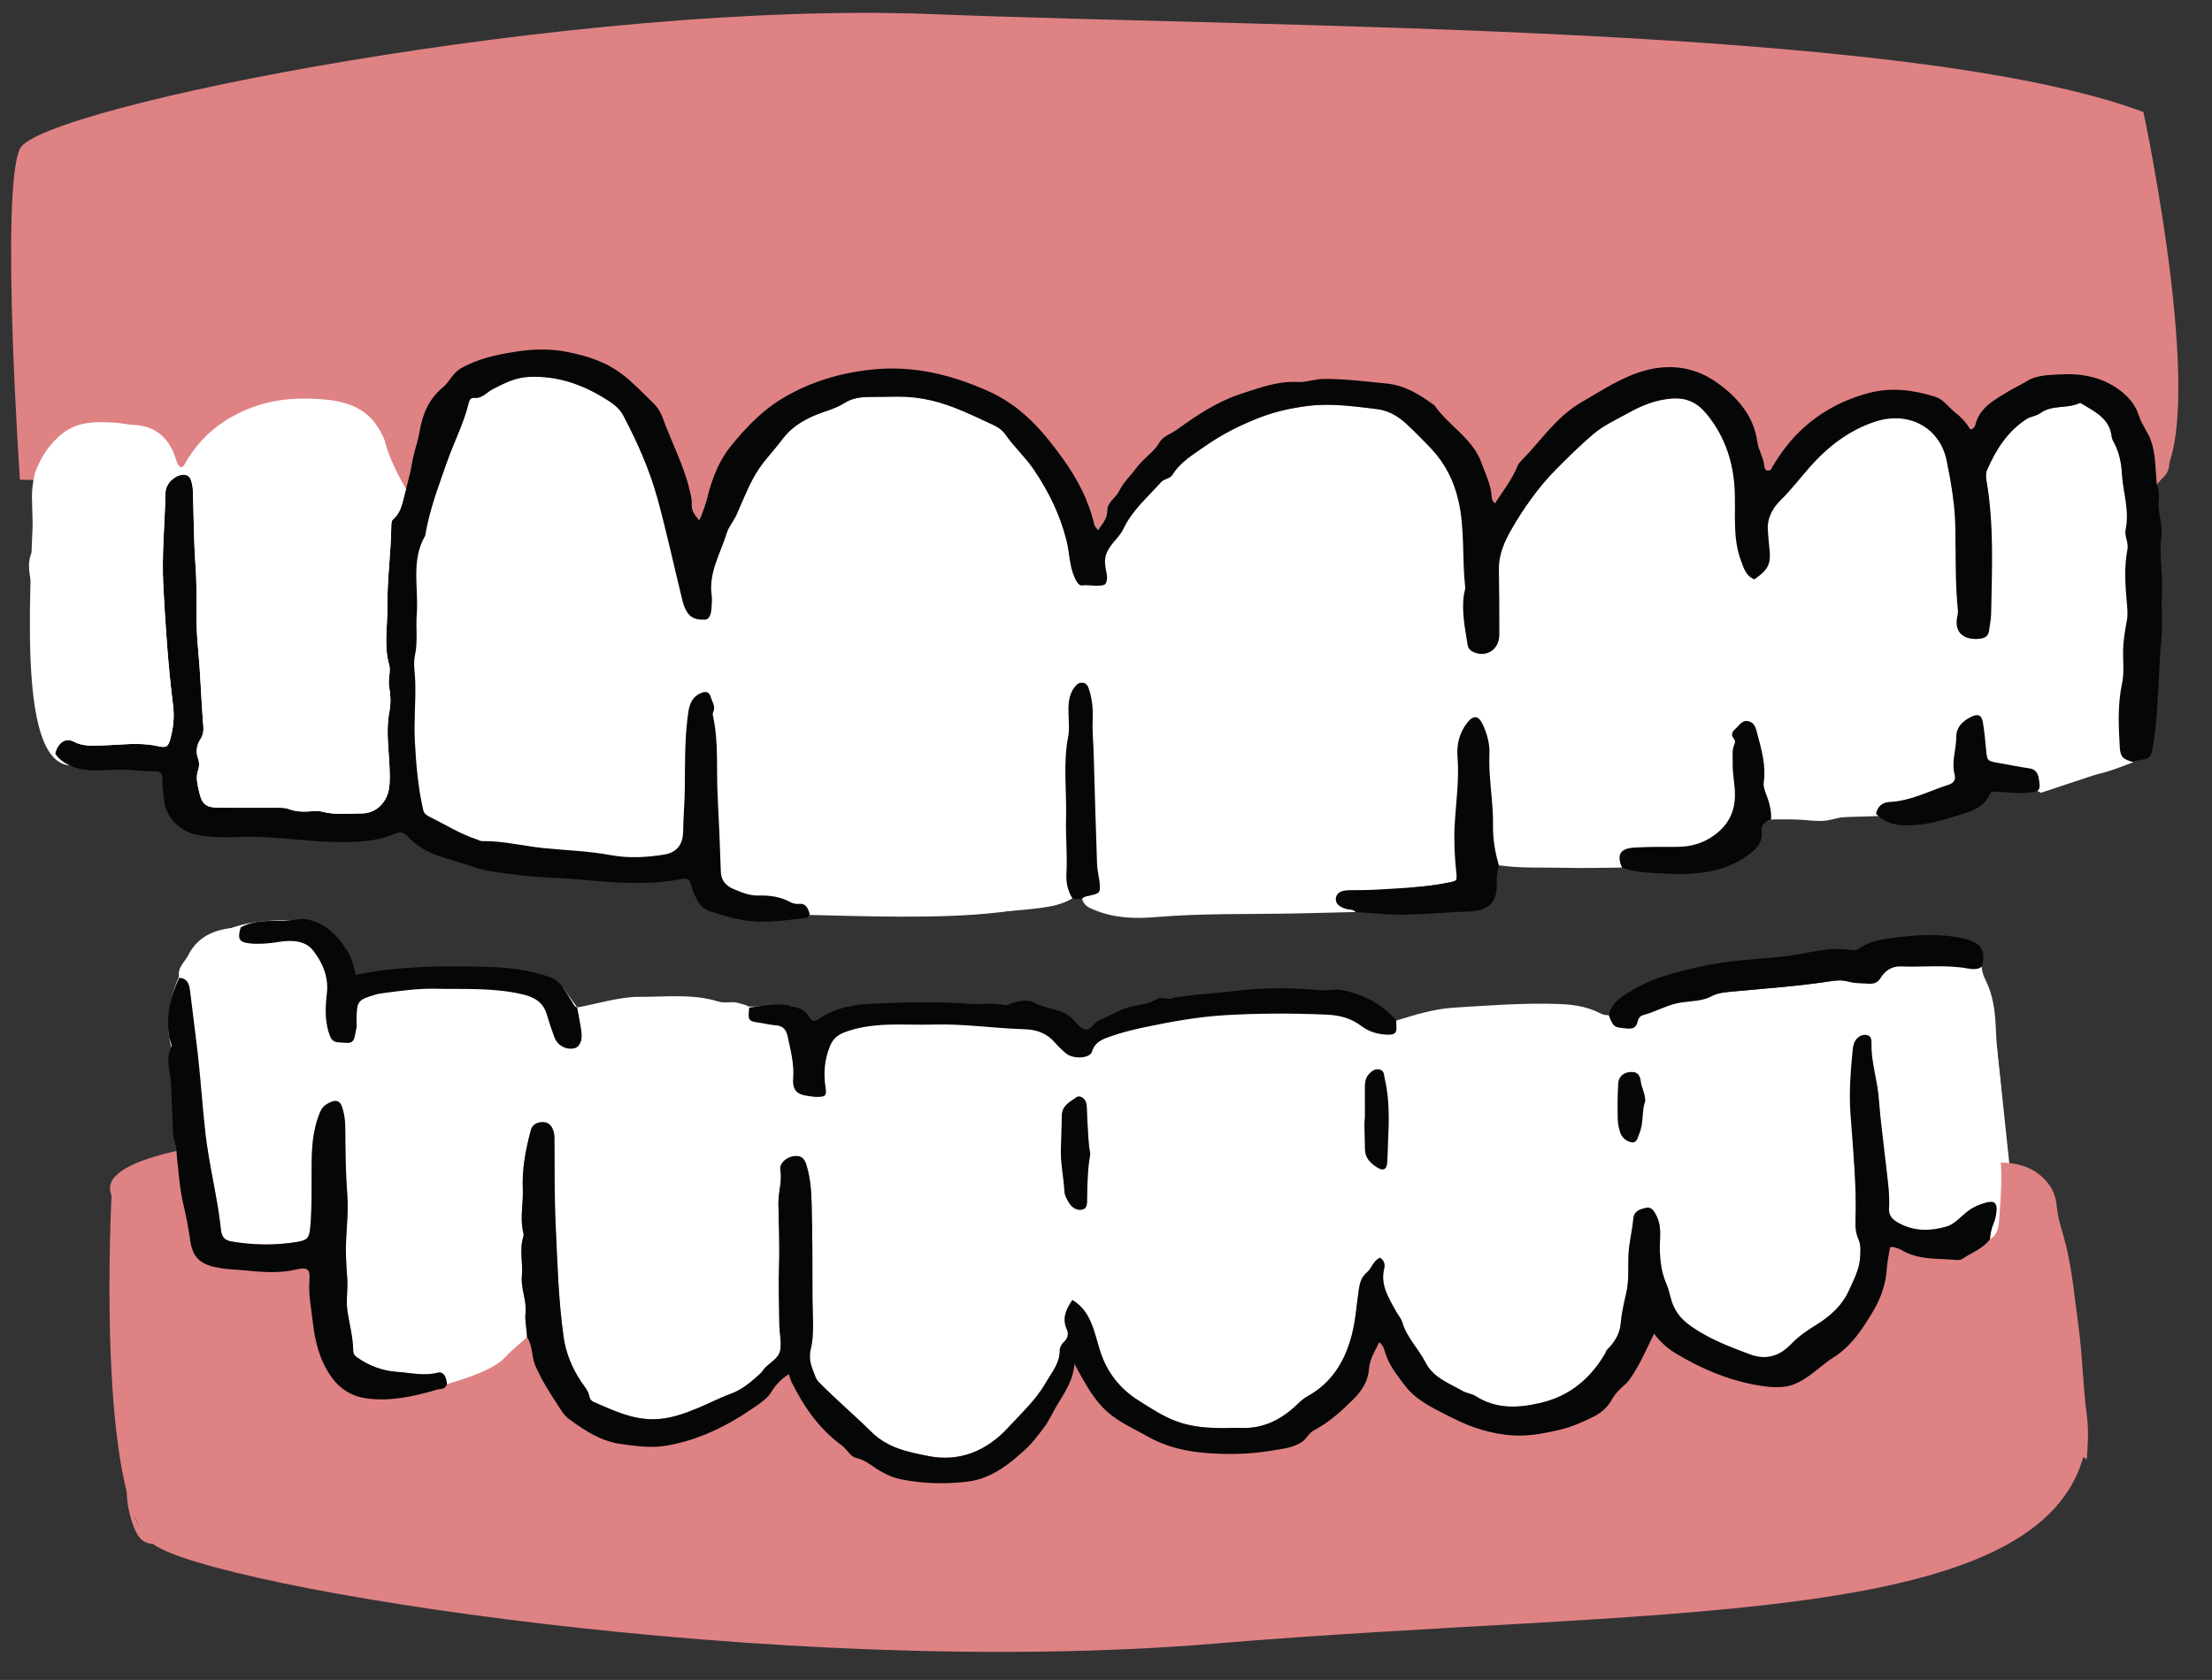
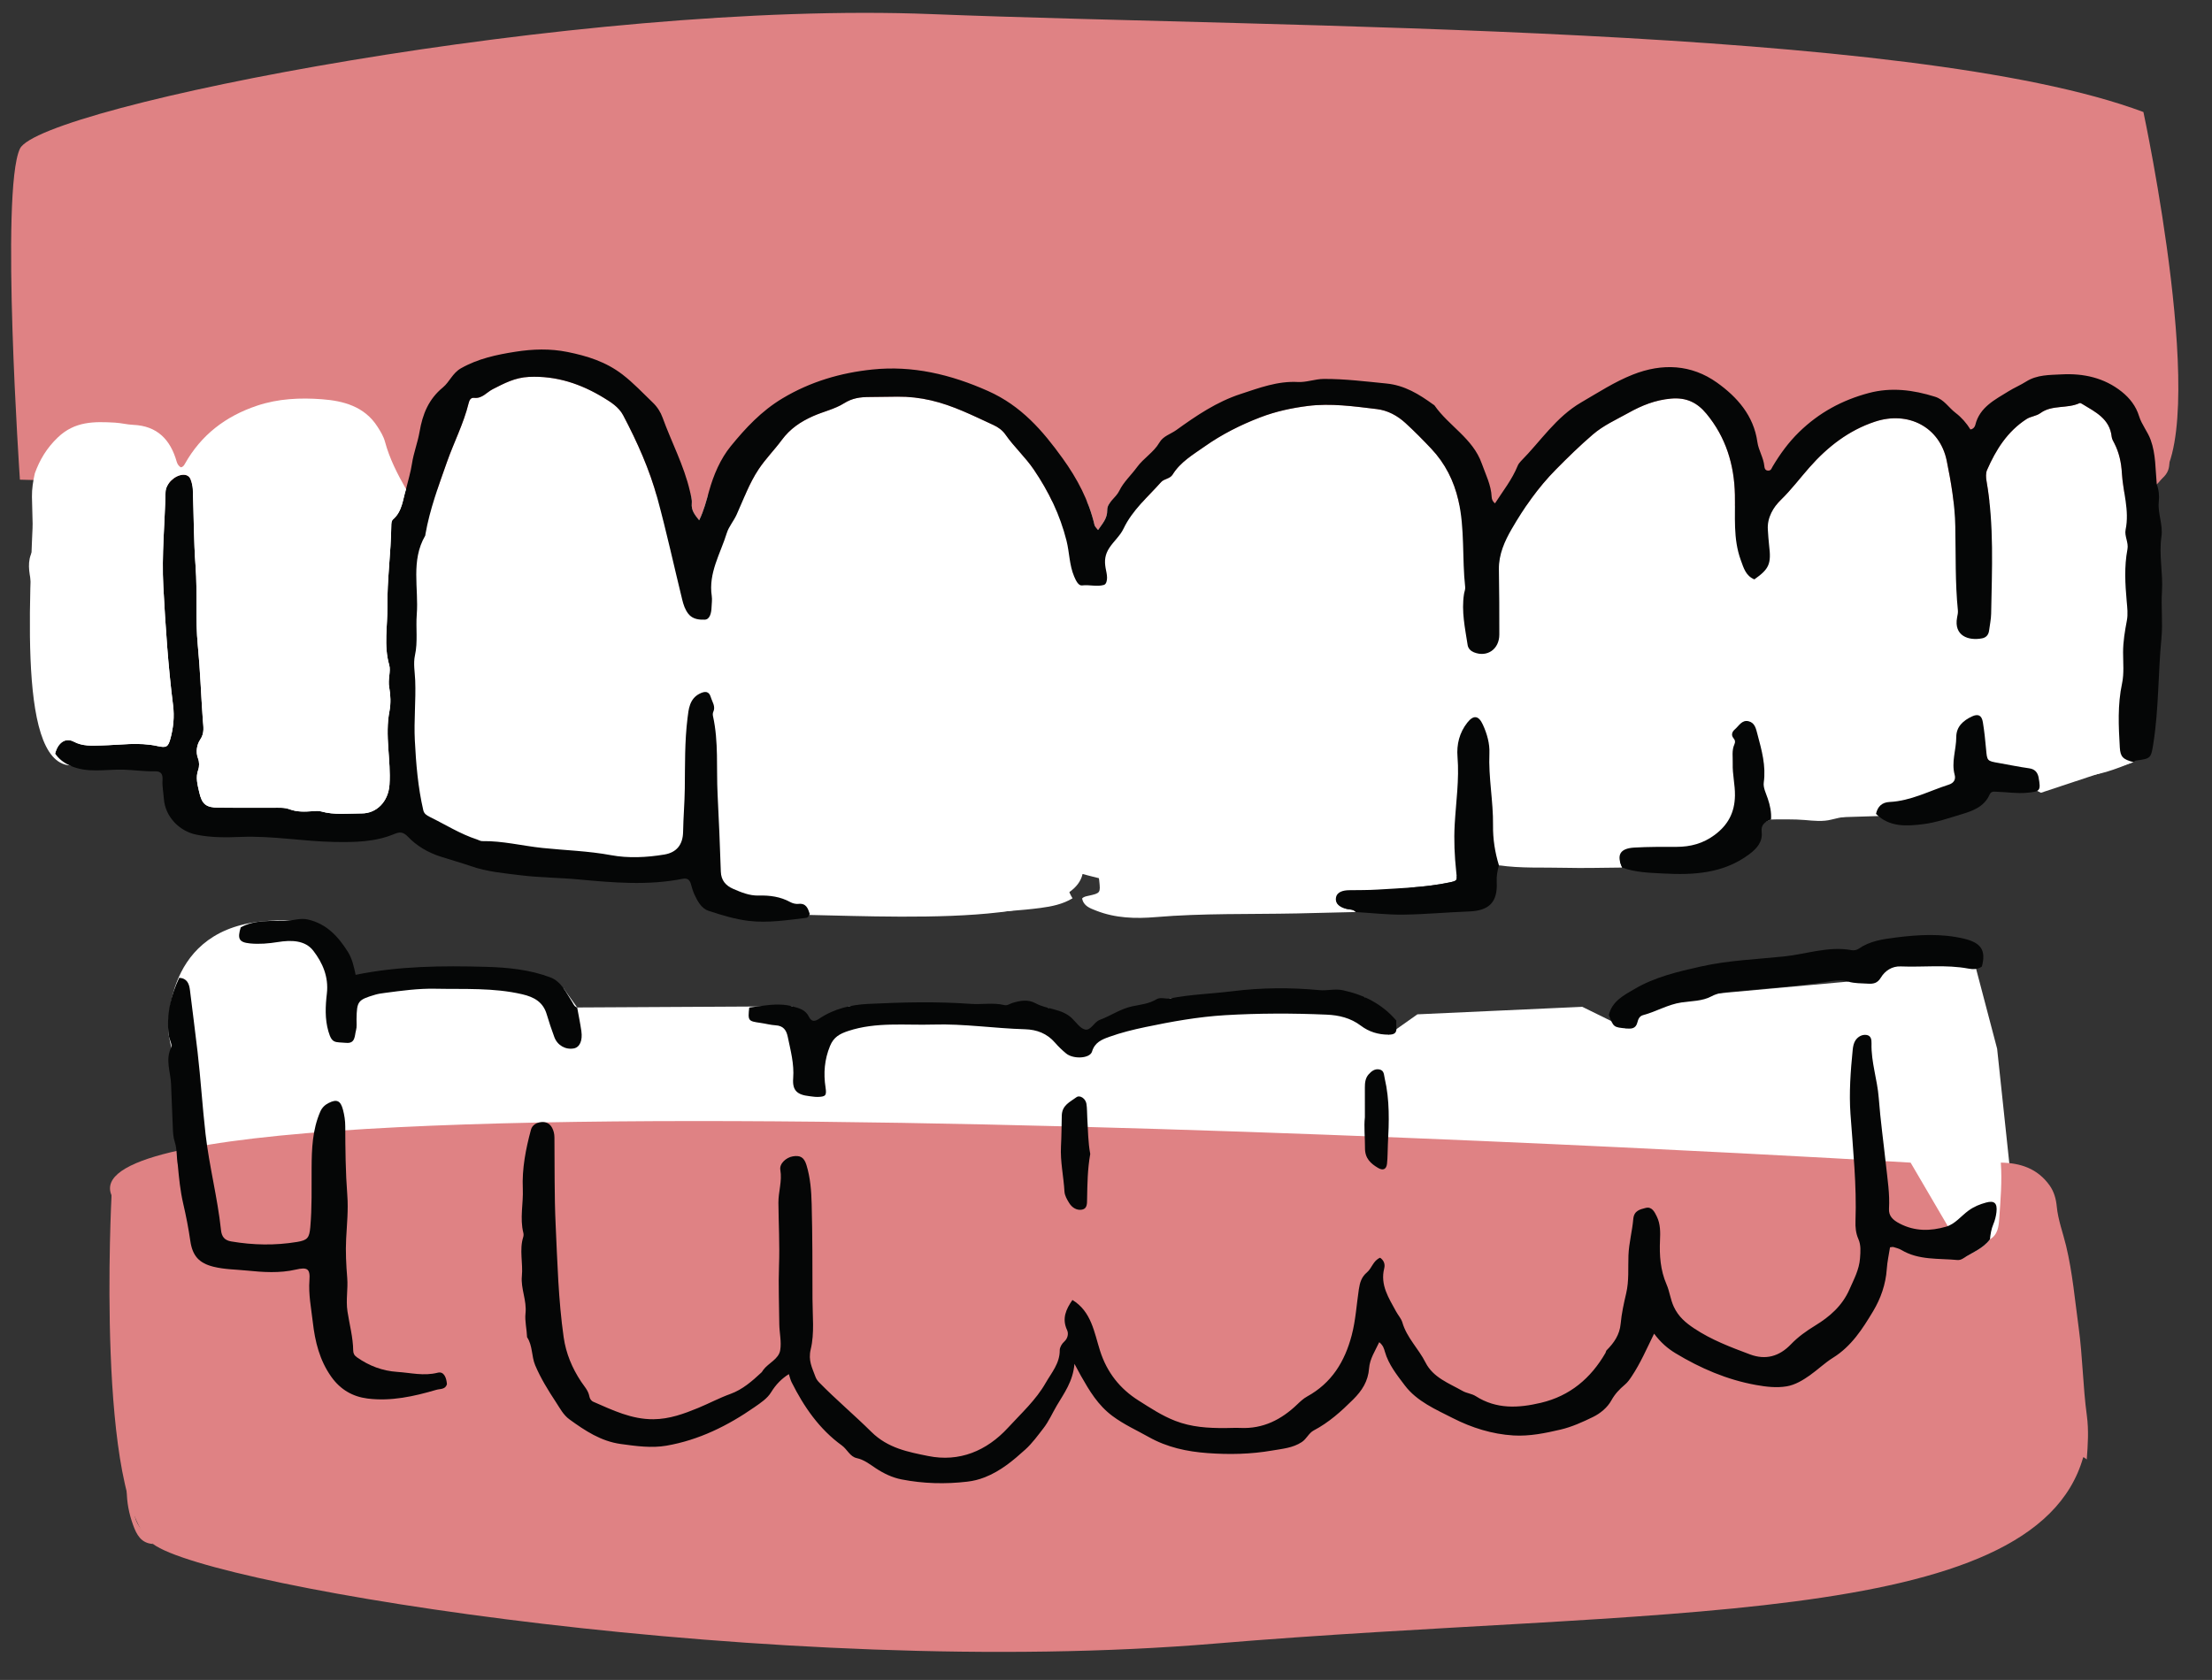
<svg xmlns="http://www.w3.org/2000/svg" height="299.5" preserveAspectRatio="xMidYMid meet" version="1.0" viewBox="-55.5 102.5 394.3 299.5" width="394.3" zoomAndPan="magnify">
  <rect x="-55.5" y="102.5" width="394.3" height="299.5" fill="#333333" stroke="none" />
  <g id="change1_1">
    <path d="M-25.439,286.96c0,0-1.602-18.113,16.16-20.141s14.262,9.998,14.262,9.998 s18.421,1.748,23.5-0.043c5.079-1.791,16.464,1.915,16.464,1.915l2.44,3.423l38.344-0.206l2.753,7.557 l7.284-7.542l35.639,0.273l4.817,6.179l16.849-7.883l34.648-0.23l4.313,6.697l5.125-3.622 l29.39-1.341l7.844,3.857l3.394-5.062l36.165-3.292l7.441-5.208h14.585l4.519,17.173l3.988,37.492 l-53.5,42.335l-230,6l-41.5-20.5L-20.5,310.981L-25.439,286.96z" fill="#FFF" />
  </g>
  <g id="change1_2">
    <path d="M-16.729,148.751c0,0-31.895,18.681-32.563,38.133 c-0.667,19.452-3.442,51.3,6.186,52.067s17.558,0,17.558,0s1.166,8.639,8.819,10.703 c7.653,2.064,33.606-2.061,33.606-2.061s10.605,7.699,23.105,8.699c12.5,1,29,0,29,0s-0.99,9.538,13,9.271 c13.99-0.267,53.192,3.251,55.491-7.249c0,0,26.667,7.557,50.246,4.479l23.973-6.026l31.79-0.975 l16.715-7.212l31.785-0.987l8.432-7.771l7.892,4.013l16.483-5.466l3.081-57.439l-55.388-42.639 L-16.729,148.751z" fill="#FFF" />
  </g>
  <g id="change2_1">
    <path d="M-35.614,315.61c0,0-2.897,54.397,7.396,62.152 s111.793,24.255,189.293,17.755s146.025-2.405,154.762-33.203l-30.762-52.54 C285.074,309.774-46.802,289.703-35.614,315.61z" fill="#DF8284" />
  </g>
  <g id="change2_2">
    <path d="M-51.951,188.016c0,0-3.526-51.5,0-59c3.526-7.5,99.526-26.5,162.526-24 s174.5,1.91,216,17.455c0,0,12.255,57.162,2.378,66.353 C319.074,198.016-51.951,188.016-51.951,188.016z" fill="#DF8284" />
  </g>
  <g id="change1_3">
-     <path d="M281.39,247.597c-3.514-0.097-6.994,0.138-10.414,1.016 c-1.578,0.405-3.153,0.218-4.755,0.079c-1.997-0.174-4.016-0.086-6.025-0.112 c0.089-1.277-0.174-2.491-0.577-3.697c-0.315-0.942-0.847-1.965-0.72-2.873 c0.417-2.996-0.367-5.768-1.117-8.582c-0.267-1.002-0.447-2.064-1.584-2.346 c-1.194-0.296-1.732,0.834-2.465,1.461c-0.476,0.407-0.693,0.999-0.228,1.56 c0.307,0.371,0.356,0.664,0.156,1.106c-0.497,1.101-0.259,2.259-0.296,3.412 c-0.062,1.928,0.429,3.774,0.399,5.704c-0.048,3.065-1.254,5.264-3.627,7.031 c-2.028,1.511-4.291,2.12-6.783,2.12c-2.515,0-5.035-0.021-7.544,0.129 c-2.546,0.152-3.188,1.323-2.146,3.566c-3.408,0.022-6.818,0.128-10.223,0.043 c-3.917-0.098-7.85,0.122-11.749-0.448c-0.709-2.323-1.081-4.679-1.05-7.126 c0.055-4.296-0.835-8.543-0.647-12.868c0.073-1.697-0.426-3.483-1.175-5.1 c-0.749-1.617-1.649-1.752-2.764-0.343c-1.407,1.778-1.927,3.9-1.747,6.099 c0.33,4.051-0.274,8.042-0.501,12.059c-0.158,2.804-0.028,5.615,0.269,8.405 c0.173,1.625,0.28,1.621-1.322,1.953c-4.193,0.868-8.463,0.984-12.714,1.251 c-1.673,0.105-3.355,0.082-5.032,0.107c-1.071,0.016-2.227,0.284-2.373,1.39 c-0.144,1.093,0.85,1.687,1.918,1.949c0.554,0.136,1.198,0.042,1.625,0.556 c-3.501,0.084-7.002,0.178-10.504,0.25c-8.396,0.171-16.797-0.052-25.186,0.657 c-3.554,0.3-7.166,0.199-10.584-1.149c-1.078-0.425-2.24-0.798-2.515-2.172 c0.305-0.331,0.712-0.387,1.127-0.479c2.132-0.472,2.157-0.504,1.931-2.661 c-0.104-0.997-0.354-1.985-0.389-2.983c-0.225-6.513-0.429-13.027-0.597-19.542 c-0.053-2.072-0.281-4.123-0.185-6.224c0.08-1.754-0.071-3.678-0.671-5.449 c-0.2-0.591-0.447-1.086-1.165-1.128c-0.645-0.038-0.98,0.253-1.395,0.79 c-1.11,1.435-1.125,3.236-1.079,4.723c0.042,1.352,0.182,2.839-0.057,4.073 c-0.944,4.868-0.251,9.737-0.381,14.597c-0.087,3.257,0.248,6.53,0.068,9.778 c-0.094,1.697,0.223,3.101,1.087,4.47c-1.753,1.068-3.747,1.462-5.709,1.721 c-3.56,0.471-7.161,0.632-10.737,0.964c-3.361,0.312-6.661-0.118-9.981-0.117 c-3.393,0.001-6.816,0.125-10.202,0.057c-2.993-0.06-5.984,0.203-8.973-0.008 c-0.409-0.029-0.828,0.1-1.243,0.155c-0.328-0.983-0.639-1.932-2.022-1.78 c-0.471,0.052-1.032-0.09-1.455-0.322c-1.759-0.966-3.659-1.216-5.607-1.162 c-1.661,0.046-3.136-0.572-4.588-1.204c-1.279-0.557-2.13-1.493-2.18-3.061 c-0.146-4.589-0.347-9.177-0.576-13.763c-0.233-4.658,0.201-9.355-0.821-13.968 c-0.051-0.232-0.05-0.524,0.047-0.732c0.464-0.994-0.19-1.806-0.442-2.657 c-0.317-1.071-1.029-1.088-1.978-0.611c-1.845,0.927-1.975,2.837-2.166,4.371 c-0.516,4.148-0.437,8.369-0.486,12.538c-0.03,2.573-0.261,5.143-0.302,7.715 c-0.038,2.362-1.217,3.706-3.344,4.06c-3.151,0.524-6.454,0.68-9.503,0.112 c-4.067-0.758-8.157-0.861-12.225-1.286c-3.584-0.375-7.11-1.283-10.743-1.221 c-0.315,0.005-0.633-0.2-0.951-0.304c-2.973-0.968-5.603-2.647-8.386-4.01 c-0.567-0.278-1.016-0.568-1.162-1.2c-0.949-4.094-1.291-8.276-1.505-12.446 c-0.182-3.549,0.208-7.112,0.066-10.686c-0.059-1.473-0.363-3.021-0.043-4.474 c0.535-2.43,0.134-4.869,0.321-7.285c0.365-4.694-1.096-9.595,1.506-14.049 c0.039-0.067,0.023-0.165,0.038-0.248c0.777-4.441,2.346-8.636,3.836-12.872 c1.239-3.522,2.976-6.858,3.869-10.503c0.128-0.523,0.364-1.018,0.973-0.947 c1.439,0.166,2.233-0.99,3.314-1.54c2.049-1.042,3.964-2.078,6.455-2.195 c4.929-0.232,9.285,1.259,13.329,3.718c1.255,0.763,2.7,1.654,3.474,3.124 c2.503,4.753,4.7,9.654,6.111,14.832c1.627,5.969,2.941,12.023,4.414,18.035 c0.218,0.89,0.497,1.758,1.086,2.522c0.77,0.999,1.99,1.078,2.926,1.049 c0.934-0.029,1.185-1.242,1.217-2.207c0.022-0.673,0.136-1.361,0.037-2.016 c-0.622-4.107,1.553-7.559,2.686-11.234c0.343-1.114,1.232-2.131,1.75-3.276 c1.232-2.722,2.223-5.531,3.916-8.075c1.251-1.88,2.815-3.44,4.12-5.21 c1.5-2.032,3.367-3.275,5.571-4.259c1.833-0.818,3.886-1.258,5.532-2.295 c1.493-0.94,2.905-1.115,4.497-1.123c1.682-0.009,3.364-0.044,5.046-0.061 c2.017-0.021,3.989,0.204,5.972,0.662c3.945,0.911,7.505,2.731,11.136,4.398 c0.847,0.389,1.591,0.926,2.136,1.707c1.534,2.198,3.53,3.997,5.055,6.244 c2.666,3.928,4.66,8.061,5.82,12.66c0.534,2.114,0.495,4.336,1.363,6.383 c0.316,0.745,0.768,1.679,1.405,1.598c1.317-0.167,2.631,0.272,3.889-0.087 c0.458-0.131,0.573-0.826,0.571-1.316c-0.003-0.579-0.165-1.157-0.264-1.735 c-0.217-1.267-0.114-2.354,0.669-3.551c0.787-1.202,1.926-2.157,2.526-3.418 c1.578-3.319,4.328-5.644,6.688-8.302c0.561-0.632,1.587-0.574,2.073-1.359 c1.388-2.246,3.647-3.554,5.706-5.006c3.053-2.151,6.362-3.826,9.897-5.185 c2.787-1.072,5.629-1.675,8.491-2.038c4.09-0.518,8.219,0.069,12.3,0.559 c1.922,0.231,3.631,1.133,5.127,2.503c1.59,1.456,3.089,2.979,4.569,4.545 c2.496,2.642,4.048,5.754,4.845,9.221c1.169,5.084,0.641,10.326,1.212,15.473 c0.044,0.396-0.146,0.816-0.21,1.227c-0.479,3.083,0.185,6.087,0.65,9.102 c0.096,0.623,0.568,1.068,1.117,1.289c2.367,0.951,4.526-0.552,4.529-3.166 c0.005-3.869-0.011-7.738-0.075-11.606c-0.045-2.679,1.033-5.054,2.294-7.228 c2.201-3.793,4.695-7.375,7.837-10.559c2.144-2.173,4.305-4.29,6.618-6.274 c1.913-1.642,4.183-2.644,6.351-3.853c2.394-1.334,4.778-2.298,7.586-2.546 c2.755-0.243,4.675,0.725,6.312,2.702c3.463,4.182,4.959,9.098,5.073,14.423 c0.083,3.915-0.347,7.828,1.041,11.654c0.526,1.45,0.897,2.813,2.425,3.453 c2.658-1.875,3.036-2.781,2.629-6.084c-0.113-0.915-0.154-1.839-0.222-2.759 c-0.161-2.178,1.028-4.077,2.318-5.333c1.856-1.807,3.392-3.854,5.077-5.768 c3.267-3.71,7.049-6.643,11.711-8.18c5.938-1.958,11.56,0.98,12.779,6.973 c0.779,3.83,1.443,7.706,1.525,11.672c0.104,5.007-0.039,10.027,0.465,15.024 c0.041,0.401-0.064,0.824-0.141,1.229c-0.626,3.299,2.038,4.208,4.461,3.734 c0.736-0.144,1.149-0.647,1.243-1.401c0.124-0.995,0.347-1.988,0.365-2.985 c0.14-7.892,0.548-15.795-0.82-23.638c-0.112-0.644-0.16-1.416,0.09-1.986 c1.576-3.601,3.615-6.863,7.021-9.071c0.785-0.509,1.724-0.511,2.517-1.089 c2.053-1.496,4.749-0.733,6.968-1.767c0.107-0.05,0.322,0.072,0.461,0.156 c2.334,1.424,4.909,2.626,5.252,5.854c0.042,0.4,0.285,0.79,0.476,1.162 c0.849,1.652,1.238,3.471,1.336,5.258c0.185,3.38,1.383,6.684,0.664,10.141 c-0.235,1.13,0.56,2.275,0.33,3.482c-0.587,3.084-0.411,6.178-0.133,9.279 c0.102,1.131,0.241,2.312,0.033,3.407c-0.36,1.899-0.679,3.781-0.678,5.721 c0.001,1.844,0.194,3.747-0.184,5.52c-0.812,3.804-0.623,7.597-0.399,11.408 c0.099,1.687,0.564,2.125,2.423,2.616c-3.208,1.232-6.379,2.603-9.927,2.483 c-1.505-0.051-2.995,0.384-4.508,0.16c-0.216-0.895-0.703-1.406-1.69-1.542 c-1.814-0.25-3.609-0.632-5.414-0.947c-2.08-0.363-2.055-0.36-2.246-2.512 c-0.14-1.586-0.309-3.173-0.565-4.743c-0.204-1.253-0.845-1.551-1.936-1.044 c-1.579,0.734-2.805,1.829-2.808,3.676c-0.004,2.253-0.907,4.46-0.283,6.743 c0.238,0.869-0.214,1.476-1.032,1.738c-3.497,1.119-6.798,2.916-10.569,3.094 C282.435,245.54,281.681,246.299,281.39,247.597z" fill="#FFF" />
+     <path d="M281.39,247.597c-3.514-0.097-6.994,0.138-10.414,1.016 c-1.578,0.405-3.153,0.218-4.755,0.079c-1.997-0.174-4.016-0.086-6.025-0.112 c0.089-1.277-0.174-2.491-0.577-3.697c-0.315-0.942-0.847-1.965-0.72-2.873 c0.417-2.996-0.367-5.768-1.117-8.582c-0.267-1.002-0.447-2.064-1.584-2.346 c-1.194-0.296-1.732,0.834-2.465,1.461c-0.476,0.407-0.693,0.999-0.228,1.56 c0.307,0.371,0.356,0.664,0.156,1.106c-0.497,1.101-0.259,2.259-0.296,3.412 c-0.062,1.928,0.429,3.774,0.399,5.704c-0.048,3.065-1.254,5.264-3.627,7.031 c-2.028,1.511-4.291,2.12-6.783,2.12c-2.515,0-5.035-0.021-7.544,0.129 c-2.546,0.152-3.188,1.323-2.146,3.566c-3.408,0.022-6.818,0.128-10.223,0.043 c-3.917-0.098-7.85,0.122-11.749-0.448c-0.709-2.323-1.081-4.679-1.05-7.126 c0.055-4.296-0.835-8.543-0.647-12.868c0.073-1.697-0.426-3.483-1.175-5.1 c-0.749-1.617-1.649-1.752-2.764-0.343c-1.407,1.778-1.927,3.9-1.747,6.099 c0.33,4.051-0.274,8.042-0.501,12.059c-0.158,2.804-0.028,5.615,0.269,8.405 c0.173,1.625,0.28,1.621-1.322,1.953c-4.193,0.868-8.463,0.984-12.714,1.251 c-1.673,0.105-3.355,0.082-5.032,0.107c-1.071,0.016-2.227,0.284-2.373,1.39 c-0.144,1.093,0.85,1.687,1.918,1.949c0.554,0.136,1.198,0.042,1.625,0.556 c-3.501,0.084-7.002,0.178-10.504,0.25c-8.396,0.171-16.797-0.052-25.186,0.657 c-3.554,0.3-7.166,0.199-10.584-1.149c-1.078-0.425-2.24-0.798-2.515-2.172 c0.305-0.331,0.712-0.387,1.127-0.479c2.132-0.472,2.157-0.504,1.931-2.661 c-0.104-0.997-0.354-1.985-0.389-2.983c-0.225-6.513-0.429-13.027-0.597-19.542 c-0.053-2.072-0.281-4.123-0.185-6.224c0.08-1.754-0.071-3.678-0.671-5.449 c-0.2-0.591-0.447-1.086-1.165-1.128c-0.645-0.038-0.98,0.253-1.395,0.79 c-1.11,1.435-1.125,3.236-1.079,4.723c0.042,1.352,0.182,2.839-0.057,4.073 c-0.944,4.868-0.251,9.737-0.381,14.597c-0.087,3.257,0.248,6.53,0.068,9.778 c-0.094,1.697,0.223,3.101,1.087,4.47c-1.753,1.068-3.747,1.462-5.709,1.721 c-3.56,0.471-7.161,0.632-10.737,0.964c-3.361,0.312-6.661-0.118-9.981-0.117 c-3.393,0.001-6.816,0.125-10.202,0.057c-2.993-0.06-5.984,0.203-8.973-0.008 c-0.409-0.029-0.828,0.1-1.243,0.155c-0.328-0.983-0.639-1.932-2.022-1.78 c-0.471,0.052-1.032-0.09-1.455-0.322c-1.759-0.966-3.659-1.216-5.607-1.162 c-1.661,0.046-3.136-0.572-4.588-1.204c-1.279-0.557-2.13-1.493-2.18-3.061 c-0.146-4.589-0.347-9.177-0.576-13.763c-0.233-4.658,0.201-9.355-0.821-13.968 c-0.051-0.232-0.05-0.524,0.047-0.732c0.464-0.994-0.19-1.806-0.442-2.657 c-0.317-1.071-1.029-1.088-1.978-0.611c-1.845,0.927-1.975,2.837-2.166,4.371 c-0.516,4.148-0.437,8.369-0.486,12.538c-0.03,2.573-0.261,5.143-0.302,7.715 c-0.038,2.362-1.217,3.706-3.344,4.06c-3.151,0.524-6.454,0.68-9.503,0.112 c-4.067-0.758-8.157-0.861-12.225-1.286c-3.584-0.375-7.11-1.283-10.743-1.221 c-0.315,0.005-0.633-0.2-0.951-0.304c-2.973-0.968-5.603-2.647-8.386-4.01 c-0.567-0.278-1.016-0.568-1.162-1.2c-0.949-4.094-1.291-8.276-1.505-12.446 c-0.182-3.549,0.208-7.112,0.066-10.686c-0.059-1.473-0.363-3.021-0.043-4.474 c0.535-2.43,0.134-4.869,0.321-7.285c0.365-4.694-1.096-9.595,1.506-14.049 c0.039-0.067,0.023-0.165,0.038-0.248c0.777-4.441,2.346-8.636,3.836-12.872 c1.239-3.522,2.976-6.858,3.869-10.503c0.128-0.523,0.364-1.018,0.973-0.947 c1.439,0.166,2.233-0.99,3.314-1.54c2.049-1.042,3.964-2.078,6.455-2.195 c4.929-0.232,9.285,1.259,13.329,3.718c1.255,0.763,2.7,1.654,3.474,3.124 c2.503,4.753,4.7,9.654,6.111,14.832c1.627,5.969,2.941,12.023,4.414,18.035 c0.218,0.89,0.497,1.758,1.086,2.522c0.77,0.999,1.99,1.078,2.926,1.049 c0.934-0.029,1.185-1.242,1.217-2.207c0.022-0.673,0.136-1.361,0.037-2.016 c-0.622-4.107,1.553-7.559,2.686-11.234c0.343-1.114,1.232-2.131,1.75-3.276 c1.232-2.722,2.223-5.531,3.916-8.075c1.251-1.88,2.815-3.44,4.12-5.21 c1.5-2.032,3.367-3.275,5.571-4.259c1.833-0.818,3.886-1.258,5.532-2.295 c1.493-0.94,2.905-1.115,4.497-1.123c1.682-0.009,3.364-0.044,5.046-0.061 c2.017-0.021,3.989,0.204,5.972,0.662c3.945,0.911,7.505,2.731,11.136,4.398 c0.847,0.389,1.591,0.926,2.136,1.707c1.534,2.198,3.53,3.997,5.055,6.244 c2.666,3.928,4.66,8.061,5.82,12.66c0.534,2.114,0.495,4.336,1.363,6.383 c0.316,0.745,0.768,1.679,1.405,1.598c1.317-0.167,2.631,0.272,3.889-0.087 c0.458-0.131,0.573-0.826,0.571-1.316c-0.003-0.579-0.165-1.157-0.264-1.735 c-0.217-1.267-0.114-2.354,0.669-3.551c0.787-1.202,1.926-2.157,2.526-3.418 c1.578-3.319,4.328-5.644,6.688-8.302c0.561-0.632,1.587-0.574,2.073-1.359 c1.388-2.246,3.647-3.554,5.706-5.006c3.053-2.151,6.362-3.826,9.897-5.185 c2.787-1.072,5.629-1.675,8.491-2.038c4.09-0.518,8.219,0.069,12.3,0.559 c1.922,0.231,3.631,1.133,5.127,2.503c1.59,1.456,3.089,2.979,4.569,4.545 c2.496,2.642,4.048,5.754,4.845,9.221c1.169,5.084,0.641,10.326,1.212,15.473 c0.044,0.396-0.146,0.816-0.21,1.227c-0.479,3.083,0.185,6.087,0.65,9.102 c0.096,0.623,0.568,1.068,1.117,1.289c2.367,0.951,4.526-0.552,4.529-3.166 c0.005-3.869-0.011-7.738-0.075-11.606c-0.045-2.679,1.033-5.054,2.294-7.228 c2.201-3.793,4.695-7.375,7.837-10.559c2.144-2.173,4.305-4.29,6.618-6.274 c1.913-1.642,4.183-2.644,6.351-3.853c2.394-1.334,4.778-2.298,7.586-2.546 c2.755-0.243,4.675,0.725,6.312,2.702c3.463,4.182,4.959,9.098,5.073,14.423 c0.083,3.915-0.347,7.828,1.041,11.654c0.526,1.45,0.897,2.813,2.425,3.453 c2.658-1.875,3.036-2.781,2.629-6.084c-0.113-0.915-0.154-1.839-0.222-2.759 c-0.161-2.178,1.028-4.077,2.318-5.333c1.856-1.807,3.392-3.854,5.077-5.768 c3.267-3.71,7.049-6.643,11.711-8.18c5.938-1.958,11.56,0.98,12.779,6.973 c0.779,3.83,1.443,7.706,1.525,11.672c0.104,5.007-0.039,10.027,0.465,15.024 c0.041,0.401-0.064,0.824-0.141,1.229c-0.626,3.299,2.038,4.208,4.461,3.734 c0.736-0.144,1.149-0.647,1.243-1.401c0.124-0.995,0.347-1.988,0.365-2.985 c0.14-7.892,0.548-15.795-0.82-23.638c-0.112-0.644-0.16-1.416,0.09-1.986 c1.576-3.601,3.615-6.863,7.021-9.071c0.785-0.509,1.724-0.511,2.517-1.089 c2.053-1.496,4.749-0.733,6.968-1.767c0.107-0.05,0.322,0.072,0.461,0.156 c2.334,1.424,4.909,2.626,5.252,5.854c0.042,0.4,0.285,0.79,0.476,1.162 c0.849,1.652,1.238,3.471,1.336,5.258c0.185,3.38,1.383,6.684,0.664,10.141 c-0.235,1.13,0.56,2.275,0.33,3.482c-0.587,3.084-0.411,6.178-0.133,9.279 c0.102,1.131,0.241,2.312,0.033,3.407c-0.36,1.899-0.679,3.781-0.678,5.721 c0.001,1.844,0.194,3.747-0.184,5.52c-0.812,3.804-0.623,7.597-0.399,11.408 c0.099,1.687,0.564,2.125,2.423,2.616c-3.208,1.232-6.379,2.603-9.927,2.483 c-1.505-0.051-2.995,0.384-4.508,0.16c-0.216-0.895-0.703-1.406-1.69-1.542 c-2.08-0.363-2.055-0.36-2.246-2.512 c-0.14-1.586-0.309-3.173-0.565-4.743c-0.204-1.253-0.845-1.551-1.936-1.044 c-1.579,0.734-2.805,1.829-2.808,3.676c-0.004,2.253-0.907,4.46-0.283,6.743 c0.238,0.869-0.214,1.476-1.032,1.738c-3.497,1.119-6.798,2.916-10.569,3.094 C282.435,245.54,281.681,246.299,281.39,247.597z" fill="#FFF" />
  </g>
  <g id="change1_4">
-     <path d="M47.385,282.113c3.758-0.681,7.519-1.925,11.272-1.9 c4.613,0.03,9.34-0.586,13.89,0.845c1.214,0.382,2.479-0.132,3.714,0.301 c0.622,0.218,1.313,0.219,1.79,0.764c-0.256,2.36-0.2,2.426,1.994,2.736 c0.912,0.129,1.814,0.38,2.728,0.434c1.337,0.08,1.896,0.835,2.143,2.037 c0.504,2.447,1.171,4.841,0.97,7.413c-0.168,2.162,0.699,2.939,2.882,3.181 c0.499,0.055,1,0.151,1.498,0.136c1.407-0.04,1.611-0.248,1.389-1.691 c-0.39-2.544-0.193-4.967,0.799-7.391c0.648-1.582,1.707-2.166,3.253-2.677 c4.986-1.65,10.147-0.991,15.194-1.143c5.413-0.164,10.862,0.684,16.311,0.837 c2.1,0.059,3.924,0.749,5.343,2.388c0.601,0.695,1.275,1.341,1.983,1.927 c1.283,1.062,4.244,0.918,4.617-0.329c0.496-1.656,1.743-2.154,3.08-2.634 c2.109-0.757,4.267-1.287,6.476-1.749c4.68-0.978,9.387-1.824,14.131-2.108 c6.027-0.361,12.084-0.362,18.126-0.1c2.205,0.096,4.286,0.586,6.123,1.979 c1.425,1.08,3.109,1.597,4.94,1.59c0.901-0.004,1.472-0.219,1.379-1.261 c-0.037-0.416-0.014-0.837-0.018-1.256c3.33-0.992,6.631-2.062,10.146-2.288 c6.13-0.394,12.243-0.847,18.408-0.675c2.732,0.076,5.24,0.388,7.658,1.599 c0.518,0.259,1.066,0.492,1.679,0.376c0.841,2.181,0.84,2.186,3.107,2.398 c0.876,0.082,1.685,0.078,1.976-1.049c0.14-0.543,0.34-1.144,1.028-1.325 c2.319-0.611,4.404-1.902,6.821-2.256c1.809-0.265,3.73-0.219,5.369-1.097 c1.176-0.63,2.367-0.719,3.616-0.838c5.921-0.568,11.86-0.96,17.745-1.874 c0.991-0.154,2.01-0.214,3.005,0.087c1.143,0.346,2.328,0.29,3.501,0.369 c0.989,0.066,1.715-0.074,2.311-1.061c0.759-1.257,2.017-2.074,3.54-2.012 c4.021,0.166,8.065-0.361,12.067,0.386c0.844,0.158,1.669,0.162,2.411-0.367 c-0.017,0.867,0.285,1.665,0.658,2.41c1.31,2.62,1.695,5.467,1.812,8.307 c0.128,3.101,0.421,6.204,0.785,9.254c0.488,4.099,0.392,8.157,0.4,12.241 c0.002,0.937-0.149,1.837-0.276,2.749c0.239,3.332-0.049,6.65-0.281,9.969 c-0.1,1.427-0.241,2.86-1.659,3.708c0.096-0.919,0.234-1.817,0.603-2.69 c0.29-0.687,0.48-1.444,0.562-2.186c0.175-1.578-0.372-2.091-1.843-1.691 c-1.109,0.302-2.143,0.708-3.141,1.436c-1.326,0.967-2.401,2.41-4.002,2.87 c-2.788,0.801-5.553,0.862-8.29-0.569c-1.213-0.634-1.957-1.349-1.88-2.646 c0.156-2.618-0.261-5.182-0.538-7.761c-0.43-4-0.988-7.99-1.293-11.999 c-0.248-3.256-1.372-6.383-1.286-9.674c0.018-0.709-0.082-1.437-0.936-1.54 c-0.789-0.096-1.494,0.34-1.917,0.958c-0.313,0.458-0.441,1.095-0.498,1.668 c-0.38,3.816-0.669,7.664-0.399,11.474c0.451,6.357,1.124,12.695,0.893,19.083 c-0.039,1.092,0.054,2.164,0.515,3.205c0.482,1.09,0.382,2.234,0.292,3.436 c-0.154,2.057-1.085,3.725-1.878,5.538c-1.283,2.935-3.524,4.869-6.084,6.436 c-1.592,0.974-3.078,2.03-4.342,3.349c-2.093,2.185-4.516,2.854-7.313,1.809 c-3.433-1.283-6.879-2.587-9.948-4.633c-1.473-0.982-2.789-2.058-3.629-3.864 c-0.614-1.322-0.736-2.702-1.289-3.972c-1.104-2.535-1.292-5.172-1.169-7.891 c0.064-1.414,0.083-2.873-0.564-4.207c-0.409-0.844-0.892-1.831-2.003-1.54 c-0.962,0.252-2.071,0.456-2.199,1.971c-0.182,2.164-0.776,4.282-0.86,6.476 c-0.087,2.259,0.121,4.531-0.405,6.775c-0.419,1.784-0.819,3.591-0.984,5.411 c-0.18,1.989-1.189,3.422-2.513,4.749c-0.108,0.109-0.109,0.317-0.192,0.461 c-2.622,4.535-6.336,7.67-11.508,8.896c-4.004,0.949-7.934,1.176-11.623-1.189 c-0.69-0.442-1.612-0.509-2.332-0.918c-2.44-1.387-5.266-2.39-6.619-5.08 c-1.238-2.461-3.333-4.405-4.121-7.128c-0.203-0.701-0.761-1.295-1.12-1.957 c-1.304-2.401-2.871-4.725-2.117-7.706c0.194-0.768-0.086-1.433-0.735-1.887 c-1.245,0.52-1.463,1.872-2.345,2.614c-0.969,0.816-1.261,1.794-1.448,3.036 c-0.412,2.729-0.562,5.492-1.275,8.192c-1.242,4.702-3.578,8.501-7.94,10.897 c-0.651,0.358-1.222,0.892-1.765,1.412c-2.834,2.716-6.088,4.377-10.124,4.195 c-0.922-0.042-1.848,0.02-2.772,0.022c-3.009,0.008-5.928-0.156-8.845-1.285 c-2.391-0.925-4.471-2.318-6.555-3.633c-3.27-2.063-5.615-4.97-6.854-8.864 c-1.04-3.269-1.543-7.011-4.922-9.052c-1.133,1.642-1.919,3.3-0.948,5.377 c0.264,0.564,0.167,1.444-0.53,2.061c-0.407,0.359-0.788,1.01-0.784,1.526 c0.022,2.341-1.475,4.01-2.518,5.839c-1.734,3.041-4.348,5.406-6.69,7.959 c-3.822,4.165-8.712,6.179-14.246,5.055c-3.532-0.717-7.171-1.376-10.13-4.308 c-3.016-2.989-6.303-5.749-9.292-8.803c-0.293-0.299-0.53-0.617-0.679-1.035 c-0.563-1.574-1.321-2.855-0.831-4.887c0.689-2.858,0.315-5.984,0.312-8.995 c-0.006-5.629,0-11.26-0.146-16.886c-0.061-2.339-0.233-4.709-0.933-6.977 c-0.424-1.372-1.119-1.763-2.46-1.526c-1.138,0.201-2.387,1.275-2.193,2.408 c0.346,2.022-0.36,3.909-0.342,5.875c0.033,3.728,0.246,7.448,0.107,11.19 c-0.127,3.446,0.022,6.922,0.049,10.385c0.012,1.573,0.423,3.192,0.162,4.706 c-0.277,1.61-2.106,2.26-3.035,3.526c-0.099,0.135-0.168,0.301-0.288,0.413 c-1.661,1.543-3.377,3.061-5.529,3.838c-1.984,0.716-3.833,1.706-5.768,2.505 c-2.54,1.05-5.119,1.989-7.958,2.016c-3.91,0.038-7.286-1.617-10.727-3.112 c-0.413-0.179-0.637-0.567-0.716-0.985c-0.195-1.045-0.917-1.778-1.471-2.613 c-1.597-2.408-2.696-5.033-3.104-7.89c-0.951-6.656-1.117-13.378-1.433-20.08 c-0.244-5.18-0.159-10.376-0.215-15.565c-0.006-0.602-0.128-1.176-0.408-1.701 c-0.392-0.735-1.032-1.096-1.864-1.033c-0.899,0.069-1.683,0.515-1.911,1.36 c-0.928,3.437-1.613,6.945-1.455,10.509c0.116,2.628-0.562,5.26,0.096,7.876 c0.059,0.236,0.051,0.52-0.021,0.752c-0.723,2.301-0.017,4.648-0.243,6.968 c-0.219,2.239,0.909,4.33,0.647,6.665c-0.146,1.304,0.232,2.804,0.282,4.224 c-1.227,1.213-2.639,2.213-3.813,3.504c-0.635,0.698-1.42,1.301-2.339,1.798 c-2.592,1.4-5.344,2.272-8.135,3.092c-0.066-1.093-0.503-2.357-1.642-2.066 c-2.469,0.631-4.803,0.017-7.199-0.143c-2.67-0.178-5.018-1.074-7.191-2.597 c-0.493-0.346-0.668-0.718-0.675-1.222c-0.032-2.363-0.67-4.648-1.021-6.959 c-0.31-2.038,0.118-3.995-0.046-5.991c-0.19-2.32-0.311-4.665-0.19-6.985 c0.135-2.584,0.403-5.16,0.205-7.748c-0.313-4.087-0.351-8.183-0.365-12.278 c-0.003-1.024-0.153-2.006-0.412-2.98c-0.423-1.592-1.087-1.918-2.527-1.192 c-0.667,0.336-1.19,0.802-1.524,1.575c-1.395,3.224-1.519,6.616-1.534,10.038 c-0.016,3.514,0.078,7.031-0.234,10.537c-0.17,1.908-0.498,2.324-2.342,2.63 c-3.918,0.651-7.839,0.579-11.758-0.088c-1.2-0.204-1.695-0.86-1.818-2.025 c-0.61-5.747-2.095-11.348-2.753-17.104c-0.56-4.899-0.862-9.816-1.429-14.709 c-0.423-3.651-0.908-7.296-1.35-10.945c-0.143-1.18-0.52-2.125-1.907-2.22 c-0.456-1.721,0.928-2.724,1.582-4.003c1.961-3.83,5.453-4.828,9.379-4.992 c-0.635,2.041-0.311,2.678,1.631,2.871c1.673,0.167,3.339,0.021,5.014-0.247 c2.288-0.366,4.81-0.367,6.291,1.56c1.642,2.137,2.761,4.64,2.412,7.632 c-0.259,2.215-0.376,4.507,0.275,6.742c0.647,2.224,1.173,1.861,3.175,2.043 c1.661,0.151,1.48-1.287,1.747-2.232c0.178-0.628,0.081-1.335,0.093-2.007 c0.057-3.195,0.228-3.425,3.31-4.343c0.559-0.167,1.13-0.244,1.713-0.321 c2.994-0.395,5.98-0.811,9.011-0.747c5.185,0.108,10.39-0.207,15.514,0.989 c2.09,0.488,3.712,1.37,4.355,3.576c0.399,1.366,0.866,2.715,1.355,4.052 c0.54,1.474,1.998,2.295,3.471,2.023c1.048-0.194,1.594-1.373,1.346-3.097 C47.927,284.908,47.637,283.513,47.385,282.113z M138.841,308.223c-0.393-2.092-0.394-4.268-0.527-6.434 c-0.051-0.834-0.022-1.679-0.15-2.5c-0.146-0.938-1.17-1.634-1.8-1.163 c-1.119,0.836-2.552,1.396-2.595,3.268c-0.041,1.817-0.047,3.644-0.143,5.45 c-0.146,2.747,0.469,5.393,0.622,8.091c0.04,0.703,0.459,1.432,0.851,2.056 c0.511,0.814,1.357,1.353,2.312,1.158c0.916-0.188,0.855-1.13,0.868-1.87 C138.326,313.607,138.36,310.936,138.841,308.223z M187.797,301.692c-0.193,1.669,0.033,3.588,0.021,5.502 c-0.011,1.817,1.011,2.746,2.347,3.533c0.869,0.512,1.466,0.242,1.578-0.754 c0.131-1.162,0.092-2.341,0.157-3.512c0.218-3.916,0.335-7.822-0.565-11.69 c-0.154-0.663-0.087-1.408-0.905-1.6c-0.825-0.194-1.456,0.29-1.964,0.866 c-0.588,0.667-0.676,1.508-0.671,2.366C187.803,298.082,187.797,299.761,187.797,301.692z M237.785,298.809c-0.042-1.463-0.673-2.433-0.798-3.471c-0.134-1.109-0.553-1.719-1.602-1.731 c-1.355-0.015-2.352,0.762-2.428,1.996c-0.128,2.079-0.128,4.17-0.095,6.254 c0.013,0.823,0.176,1.666,0.416,2.456c0.308,1.014,1.159,1.701,2.116,1.844 c0.909,0.137,1.059-0.942,1.329-1.576C237.551,302.633,237.113,300.446,237.785,298.809z" fill="#FFF" />
-   </g>
+     </g>
  <g id="change2_3">
    <path d="M326.736,138.893c1.293,8.073,1.552,16.266,2.944,24.339 c0.72,4.173,1.016,8.435,1.629,12.644c0.189,1.299,0.117,2.689-0.123,3.985 c-0.289,1.561-0.136,3.16-0.011,4.632c0.128,1.498-0.276,2.41-1.205,3.257 c-0.373,0.339-0.675,0.721-1.018,1.076c-0.255-2.643-0.149-5.312-1.082-7.895 c-0.546-1.512-1.609-2.728-2.074-4.246c-0.55-1.794-1.669-3.218-3.083-4.349 c-3.13-2.504-6.847-3.301-10.742-3.092c-2.131,0.114-4.359,0.044-6.311,1.283 c-1,0.634-2.171,1.132-3.108,1.716c-2.381,1.484-5.175,2.822-5.944,6.013 c-0.091,0.377-0.371,0.724-0.869,0.81c-0.705-1.143-1.615-2.175-2.659-2.968 c-1.231-0.935-2.013-2.355-3.662-2.872c-3.898-1.223-7.806-1.718-11.789-0.661 c-4.735,1.257-8.889,3.495-12.454,6.981c-1.889,1.847-3.368,3.899-4.69,6.109 c-0.22,0.369-0.268,0.724-0.753,0.743c-0.562,0.022-0.696-0.39-0.737-0.817 c-0.145-1.505-1.03-2.8-1.234-4.271c-0.655-4.73-3.634-8.054-7.202-10.599 c-4.553-3.248-9.755-3.508-15.003-1.429c-3.255,1.289-6.159,3.19-9.173,4.94 c-4.547,2.641-7.258,6.949-10.791,10.505c-0.233,0.235-0.445,0.524-0.568,0.829 c-0.992,2.442-2.624,4.485-4.034,6.681c-0.42-0.328-0.579-0.738-0.597-1.144 c-0.095-2.14-1.071-3.997-1.764-5.962c-1.585-4.489-5.886-6.696-8.43-10.359 c-0.045-0.065-0.136-0.097-0.204-0.147c-2.524-1.83-5.096-3.431-8.357-3.753 c-3.707-0.366-7.387-0.829-11.132-0.818c-1.616,0.005-3.119,0.631-4.643,0.548 c-3.635-0.197-6.891,1.052-10.226,2.142c-4.257,1.391-7.893,3.861-11.467,6.434 c-1.008,0.726-2.322,1.046-3.005,2.226c-1.01,1.744-2.811,2.757-4.007,4.402 c-1.011,1.392-2.401,2.652-3.133,4.178c-0.617,1.286-2.173,2.088-2.157,3.441 c0.018,1.564-0.869,2.41-1.636,3.569c-0.261-0.357-0.562-0.595-0.63-0.886 c-1.016-4.388-3.092-8.295-5.687-11.894c-3.552-4.927-7.358-9.361-13.294-12.005 c-6.703-2.985-13.49-4.575-20.633-3.831c-5.594,0.582-10.991,2.136-16.017,5.147 c-3.763,2.254-6.587,5.308-9.213,8.526c-1.834,2.248-3.063,5.109-3.873,8.019 c-0.478,1.719-0.913,3.455-1.757,5.183c-0.778-0.971-1.435-1.77-1.317-3.016 c0.068-0.716-0.169-1.474-0.337-2.197c-1.06-4.57-3.283-8.714-4.869-13.092 c-0.348-0.961-0.916-1.888-1.747-2.682c-1.776-1.699-3.423-3.482-5.409-5.007 c-2.96-2.273-6.276-3.298-9.796-4.01c-3.078-0.623-6.172-0.525-9.24-0.046 c-3.382,0.528-6.717,1.233-9.767,2.969c-1.476,0.84-2.036,2.44-3.194,3.393 c-2.567,2.112-3.631,4.783-4.165,7.914c-0.328,1.919-1.061,3.737-1.358,5.717 c-0.216,1.441-0.691,2.998-1.054,4.503c-1.532-2.69-2.939-5.433-3.75-8.446 c-0.261-0.972-0.777-1.804-1.328-2.67c-2.336-3.673-6.164-4.625-9.914-4.908 c-3.834-0.289-7.782-0.123-11.582,1.154c-5.603,1.883-9.953,5.21-12.855,10.38 c-0.172,0.307-0.353,0.562-0.729,0.602c-0.366-0.238-0.598-0.568-0.717-0.99 c-1.115-3.932-3.454-6.399-7.767-6.582c-1.087-0.046-2.162-0.335-3.249-0.394 c-3.668-0.199-7.135-0.289-10.205,2.664c-1.971,1.896-3.188,3.949-4.072,6.376 c-1.457-1.386-1.599-3.243-1.743-5.065c-0.357-4.488-0.869-8.98-0.892-13.472 c-0.014-2.647,0.144-5.334,0.365-7.986c0.105-1.26,0.444-2.448-0.175-3.643 c1.188-2.359-1.04-4.75,0.151-7.239c0.449-0.938-0.361-2.414-0.365-3.646 c-0.008-2.2,0.285-4.38,1.087-6.458c0.113,1.341-0.038,2.667-0.116,4.003 c-0.057,0.979-0.572,1.956-0.162,2.959l0.293,3.433c-0.116,0.704-0.935,1.508-0.163,2.082 c0.759,0.564,1.202-0.679,1.961-0.761c0.384-0.041,0.755-0.321,1.106-0.535 c1.985-1.213,4.15-2.095,6.213-3.143c1.802-0.915,3.897-1.409,5.772-2.268 c4.177-1.913,8.322-3.924,12.377-6.062c2.587-1.364,5.301-1.932,7.988-2.788 c2.238-0.713,4.579-0.879,6.833-1.599c2.677-0.855,5.53-1.138,8.289-1.769 c2.105-0.482,4.295-0.589,6.445-0.884c2.299-0.315,4.565-1.121,6.809-1.305 c4.343-0.356,8.657-1.166,13.068-0.966c2.123,0.096,4.189-0.95,6.386-1.121 c4.076-0.316,7.998-1.762,12.122-1.867c0.607-0.015,1.163-0.19,1.684-0.468 c0.849-0.453,1.757-0.48,2.689-0.508c3.035-0.092,6.025-0.677,9.09-0.658 c1.306,0.008,2.611,0.324,3.941,0.113c2.039-0.324,4.147-0.328,6.176-0.355 c3.061-0.04,6.134-0.045,9.201-0.119c0.742-0.018,1.548,0.189,2.192-0.34 c1.266-1.041,2.689-0.746,4.059-0.432c0.67,0.154,1.267,0.244,1.957,0.141 c1.372-0.205,2.77-0.162,4.157-0.272c4.623-0.366,9.254,0.218,13.901-0.022 c3.764-0.195,7.511-0.657,11.296-0.661c2.289-0.003,4.609,0.242,6.909-0.251 c1.557-0.334,3.181-0.002,4.753-0.045c1.751-0.048,3.623,1.017,5.303-0.34 c0.152-0.123,0.509-0.117,0.711-0.031c1.435,0.611,3.002,0.358,4.47,0.492 c1.77,0.162,3.707,0.645,5.413-0.018c1.04-0.404,1.912-0.3,2.874-0.18 c0.401,0.05,0.753,0.351,1.207,0.173c1.441-0.563,2.808-0.223,4.224,0.234 c1.182,0.381,2.488,0.937,3.695,0.489c3.321-1.234,6.579,0.043,9.774,0.359 c2.944,0.291,5.928,0.277,8.863,0.761c2.777,0.458,5.595,0.021,8.421,0.402 c2.695,0.363,5.455-0.083,8.238,0.452c3.834,0.736,7.797,0.201,11.712,0.511 c3.317,0.263,6.707,0.502,10.064,0.063c0.325-0.042,0.703-0.033,0.995,0.093 c1.732,0.749,3.649,0.241,5.43,0.877c0.863,0.308,2.004,0.303,2.868-0.472 c0.343-0.308,0.847-0.419,1.064,0.056c0.642,1.406,1.815,1.02,2.822,0.816 c0.934-0.189,1.773-0.251,2.707,0.035c0.941,0.289,1.992,0.578,2.932,0.442 c2.923-0.425,5.673,0.788,8.65,0.579c2.88-0.203,5.822,1.146,8.819,1.439 c1.345,0.131,2.672,0.289,4.005,0.122c0.574-0.072,1.076-0.228,1.7-0.068 c3.572,0.913,7.349,0.661,10.879,1.731c2.391,0.725,5.126-0.519,7.271,1.379 c0.102,0.09,0.352,0.106,0.489,0.05c1.707-0.703,3.469-0.328,5.118,0.014 c1.521,0.316,3.04,0.094,4.547,0.419c1.542,0.333,3.228,0.792,4.696,0.476 c1.852-0.399,3.409-0.01,5.118,0.418c1.276,0.32,2.672,0.163,4.014,0.22 c0.585,0.025,1.179-0.008,1.752,0.088c3.953,0.658,7.905,1.377,11.926,1.377 c1.977-0,3.939,1.051,5.933,0.097c0.108-0.052,0.335,0.052,0.463,0.145 c2.331,1.688,5.273,1.526,7.82,2.578C324.448,139.636,325.658,139.583,326.736,138.893z" fill="#DF8284" />
  </g>
  <g id="change2_4">
    <path d="M24.167,349.289c2.79-0.82,5.543-1.692,8.135-3.092 c0.919-0.497,1.704-1.1,2.339-1.798c1.173-1.291,2.586-2.291,3.812-3.504 c1.016,1.517,0.768,3.403,1.45,5.01c0.983,2.316,2.298,4.446,3.68,6.546 c0.732,1.113,1.317,2.295,2.444,3.11c2.783,2.012,5.587,3.882,9.135,4.373 c2.72,0.376,5.471,0.76,8.145,0.297c5.759-0.997,10.904-3.537,15.693-6.871 c1.112-0.774,2.269-1.534,2.946-2.638c0.839-1.369,1.862-2.428,3.173-3.248 c0.166,0.5,0.267,1.001,0.488,1.443c2.194,4.384,4.926,8.36,8.954,11.272 c0.96,0.694,1.446,1.999,2.649,2.26c1.355,0.294,2.342,1.113,3.435,1.831 c1.397,0.918,2.908,1.645,4.562,1.968c3.884,0.758,7.799,0.86,11.724,0.399 c1.065-0.125,2.083-0.374,3.122-0.783c2.815-1.109,5.075-3.009,7.232-4.962 c1.196-1.083,2.213-2.486,3.225-3.792c0.943-1.216,1.587-2.698,2.379-4.044 c1.275-2.167,2.872-4.268,3.138-7.421c0.551,1.022,0.845,1.593,1.162,2.15 c1.514,2.663,3.024,5.222,5.623,7.155c2.048,1.524,4.285,2.518,6.453,3.738 c3.29,1.851,6.809,2.599,10.487,2.868c3.855,0.282,7.707,0.205,11.52-0.457 c1.8-0.312,3.651-0.441,5.279-1.51c0.875-0.574,1.228-1.6,2.144-2.081 c2.67-1.4,4.864-3.374,6.993-5.491c1.61-1.6,2.686-3.268,2.859-5.594 c0.124-1.664,1.084-3.092,1.807-4.64c0.702,0.578,0.843,1.119,1.01,1.703 c0.656,2.295,2.157,4.158,3.543,5.996c2.16,2.865,5.559,4.307,8.6,5.857 c3.281,1.673,6.943,2.847,10.789,3.074c2.885,0.17,5.686-0.42,8.397-1.052 c1.951-0.455,3.933-1.343,5.782-2.25c1.279-0.627,2.546-1.656,3.26-2.952 c0.624-1.133,1.445-1.997,2.39-2.79c0.517-0.434,0.859-0.933,1.234-1.496 c1.553-2.329,2.657-4.892,3.992-7.61c1.156,1.552,2.399,2.634,3.818,3.492 c4.453,2.694,9.185,4.728,14.322,5.654c1.792,0.323,3.655,0.55,5.483,0.248 c1.535-0.254,2.949-1.13,4.124-1.958c1.388-0.978,2.704-2.248,4.134-3.135 c3.303-2.05,5.28-5.173,7.16-8.302c1.343-2.236,2.253-4.799,2.435-7.523 c0.087-1.308,0.382-2.602,0.578-3.874c0.288-0.023,0.468-0.086,0.615-0.041 c0.479,0.148,0.987,0.267,1.411,0.52c3.11,1.858,6.617,1.467,9.995,1.792 c0.311,0.03,0.692-0.082,0.958-0.255c1.658-1.077,3.596-1.763,4.833-3.432 c1.418-0.848,1.559-2.281,1.659-3.708c0.232-3.319,0.519-6.637,0.281-9.969 c3.503,0.054,6.54,1.053,8.691,4.06c0.82,1.146,1.158,2.485,1.278,3.745 c0.232,2.442,1.107,4.698,1.667,7.034c1.151,4.802,1.57,9.694,2.237,14.56 c0.716,5.226,0.752,10.505,1.465,15.732c0.349,2.562,0.182,5.19-0.022,7.785 c-0.213-0.132-0.448-0.404-0.637-0.376c-3.472,0.52-6.874,1.283-9.918,3.146 c-0.352,0.215-0.631,0.636-1.072,0.294c-1.024-0.794-1.929-0.082-2.838,0.214 c-6.777,2.205-13.731,3.639-20.744,4.829c-1.315,0.223-2.671,0.431-3.892,0.93 c-1.909,0.781-3.818,1.237-5.881,1.063c-0.581-0.049-1.205-0.064-1.757,0.092 c-2.825,0.797-5.69,1.444-8.597,1.764c-2.574,0.283-5.066,0.963-7.644,1.247 c-3.146,0.346-6.34,0.439-9.421,1.39c-1.669,0.515-3.444,0.928-5.176,0.946 c-4.538,0.048-9.034,0.46-13.508,1.142c-1.843,0.281-3.764-0.452-5.474,0.132 c-3.469,1.185-7.085,0.481-10.613,1.228c-3.864,0.818-7.927,0.237-11.91,0.533 c-4.905,0.364-9.856,0.053-14.785,0.155c-8.679,0.18-17.359-0.194-25.989-0.819 c-5.15-0.373-10.292,0.176-15.45-0.549c-3.128-0.439-6.474-0.177-9.659-0.346 c-2.877-0.152-5.778-0.037-8.663-0.266c-3.32-0.263-6.682,0.043-10.017-0.095 c-3.086-0.128-6.156,0.214-9.25,0.017c-4.007-0.254-8.046,0.109-12.044-0.508 c-0.929-0.143-1.785,0.4-2.734,0.209c-4.511-0.908-9.046-1.643-13.642-2.008 c-4.053-0.322-8.09-0.855-12.144-1.146c-2.593-0.186-5.246,0.172-7.797-0.212 c-2.792-0.421-5.617-0.84-8.397-1.076c-4.382-0.373-8.681-1.323-13.079-1.561 c-1.855-0.1-3.734-0.57-5.594-1.091c-3.109-0.871-6.499-0.422-9.61-1.596 c-0.291-0.11-0.713-0.106-0.99,0.023c-0.887,0.415-1.631-0.122-2.441-0.241 c-1.631-0.24-2.82-1.677-4.331-1.851c-2.132-0.247-4.033-0.835-5.963-1.745 c-1.626-0.766-3.473-1.135-5.3-1.315c-1.141-0.112-2.399-0.214-3.362-0.573 c-5.35-1.994-11.078-2.281-16.509-3.909c-3.247-0.973-6.702-1.237-10.114-1.456 c-1.515-0.097-2.183,0.591-2.365,2.192c-0.177,1.559,0.289,2.987,0.683,4.438 c0.072,0.264,0.425,0.362,0.237,0.807c-0.796,1.876,0.243,3.679,0.371,5.521 c0.093,1.335,0.814,2.516,1.862,3.482c0.599,0.553,0.985,1.337,1.467,2.018 c-2.148-0.12-2.943-1.687-3.561-3.391c-0.72-1.984-1.128-4.045-1.123-6.155 c0.003-1.356-0.187-2.648-0.557-3.953c-0.223-0.786-0.277-1.679-0.166-2.491 c0.866-6.302-0.423-12.544-0.735-18.79c-0.262-5.241-0.748-10.477-0.851-15.745 c-0.038-1.969-0.335-4.052-0.202-5.95c0.136-1.942-0.18-3.789-0.2-5.677 c-0.022-2.135,1.509-4.143,3.708-4.32c0.431-0.035,0.834-0.095,1.128-0.449 c1.018-1.226,2.427-0.96,3.711-0.843c1.087,0.099,2.162,0.244,3.256,0.162 c0.217,2.325,0.434,4.63,0.972,6.935c0.508,2.178,0.94,4.404,1.262,6.628 c0.388,2.683,1.564,3.971,4.14,4.612c1.962,0.488,3.961,0.481,5.935,0.681 c2.893,0.293,5.825,0.497,8.724-0.17c2.047-0.471,2.591-0.177,2.437,1.88 c-0.191,2.551,0.318,5.014,0.6,7.489c0.393,3.446,1.206,6.805,3.305,9.753 c1.623,2.279,3.803,3.526,6.437,3.861c4.198,0.534,8.276-0.376,12.283-1.552 C22.946,350.082,23.877,350.249,24.167,349.289z" fill="#DF8284" />
  </g>
  <g id="change3_1">
    <path d="M16.877,189.698c0.363-1.504,0.838-3.062,1.054-4.503 c0.297-1.979,1.03-3.797,1.358-5.717c0.535-3.131,1.599-5.803,4.165-7.914 c1.158-0.953,1.718-2.553,3.194-3.393c3.05-1.736,6.384-2.441,9.767-2.969 c3.068-0.479,6.162-0.577,9.24,0.046c3.52,0.712,6.836,1.737,9.796,4.01 c1.986,1.525,3.633,3.308,5.409,5.007c0.831,0.795,1.399,1.721,1.747,2.682 c1.586,4.378,3.809,8.522,4.869,13.092c0.168,0.723,0.405,1.481,0.337,2.197 c-0.118,1.246,0.539,2.045,1.317,3.016c0.844-1.728,1.279-3.465,1.757-5.183 c0.809-2.91,2.039-5.771,3.873-8.019c2.626-3.218,5.45-6.272,9.213-8.526 c5.026-3.011,10.423-4.565,16.017-5.147c7.144-0.743,13.931,0.846,20.633,3.831 c5.936,2.644,9.742,7.077,13.294,12.005c2.594,3.598,4.67,7.506,5.687,11.894 c0.068,0.292,0.369,0.53,0.63,0.886c0.768-1.159,1.654-2.005,1.636-3.569 c-0.015-1.353,1.54-2.155,2.157-3.441c0.732-1.526,2.121-2.786,3.133-4.178 c1.195-1.646,2.997-2.659,4.007-4.402c0.683-1.18,1.997-1.5,3.005-2.226 c3.573-2.574,7.21-5.043,11.467-6.434c3.336-1.09,6.592-2.34,10.226-2.142 c1.523,0.083,3.027-0.543,4.643-0.548c3.745-0.011,7.425,0.452,11.132,0.818 c3.262,0.322,5.833,1.923,8.357,3.753c0.068,0.049,0.159,0.082,0.204,0.147 c2.544,3.663,6.845,5.869,8.43,10.359c0.694,1.965,1.669,3.821,1.764,5.962 c0.018,0.406,0.177,0.816,0.597,1.144c1.41-2.196,3.042-4.239,4.034-6.681 c0.124-0.304,0.335-0.594,0.568-0.829c3.533-3.555,6.244-7.864,10.791-10.505 c3.014-1.75,5.918-3.651,9.173-4.94c5.248-2.079,10.45-1.818,15.003,1.429 c3.568,2.545,6.548,5.869,7.202,10.599c0.204,1.47,1.089,2.766,1.234,4.271 c0.041,0.427,0.174,0.839,0.737,0.817c0.484-0.019,0.532-0.374,0.753-0.743 c1.322-2.21,2.801-4.262,4.69-6.109c3.565-3.486,7.719-5.724,12.454-6.981 c3.982-1.057,7.891-0.562,11.789,0.661c1.649,0.517,2.431,1.937,3.662,2.872 c1.044,0.793,1.954,1.825,2.659,2.968c0.497-0.086,0.778-0.433,0.869-0.81 c0.769-3.191,3.563-4.529,5.944-6.013c0.937-0.584,2.108-1.081,3.108-1.716 c1.952-1.239,4.18-1.169,6.311-1.283c3.894-0.209,7.612,0.588,10.742,3.092 c1.414,1.131,2.533,2.555,3.083,4.349c0.465,1.518,1.528,2.733,2.074,4.246 c0.933,2.583,0.827,5.252,1.082,7.895c0.381,1.023,0.469,2.055,0.358,3.161 c-0.208,2.075,0.788,4.053,0.474,6.192c-0.477,3.239,0.306,6.492,0.097,9.76 c-0.178,2.79,0.172,5.622-0.098,8.398c-0.602,6.202-0.464,12.459-1.426,18.629 c-0.432,2.774-0.451,2.767-3.15,3.132c-0.149,0.02-0.279,0.178-0.418,0.272 c-1.859-0.491-2.324-0.929-2.423-2.617c-0.224-3.811-0.413-7.604,0.399-11.408 c0.378-1.773,0.186-3.676,0.184-5.52c-0.002-1.94,0.318-3.822,0.678-5.721 c0.208-1.095,0.069-2.276-0.033-3.407c-0.278-3.101-0.454-6.195,0.133-9.279 c0.23-1.207-0.566-2.352-0.33-3.482c0.72-3.456-0.478-6.761-0.664-10.141 c-0.098-1.788-0.488-3.607-1.336-5.258c-0.192-0.373-0.434-0.762-0.476-1.162 c-0.342-3.228-2.918-4.429-5.252-5.854c-0.139-0.085-0.353-0.206-0.461-0.156 c-2.22,1.035-4.915,0.272-6.968,1.767c-0.792,0.577-1.731,0.579-2.517,1.088 c-3.406,2.209-5.445,5.471-7.021,9.071c-0.249,0.57-0.202,1.342-0.09,1.986 c1.368,7.843,0.96,15.746,0.82,23.638c-0.018,0.997-0.241,1.99-0.365,2.985 c-0.094,0.754-0.507,1.258-1.243,1.401c-2.423,0.474-5.086-0.435-4.461-3.734 c0.077-0.405,0.181-0.828,0.141-1.229c-0.504-4.997-0.362-10.017-0.465-15.024 c-0.082-3.966-0.746-7.842-1.525-11.672c-1.219-5.993-6.841-8.931-12.779-6.973 c-4.662,1.537-8.445,4.47-11.711,8.18c-1.685,1.914-3.22,3.961-5.077,5.768 c-1.29,1.255-2.479,3.155-2.318,5.333c0.068,0.92,0.11,1.844,0.222,2.759 c0.407,3.302,0.03,4.209-2.629,6.084c-1.528-0.641-1.899-2.003-2.425-3.453 c-1.388-3.826-0.958-7.739-1.041-11.654c-0.113-5.325-1.609-10.241-5.073-14.423 c-1.637-1.977-3.557-2.945-6.312-2.702c-2.807,0.248-5.192,1.212-7.586,2.546 c-2.168,1.209-4.438,2.211-6.351,3.853c-2.312,1.985-4.474,4.101-6.618,6.274 c-3.142,3.185-5.636,6.766-7.837,10.559c-1.261,2.174-2.339,4.549-2.294,7.228 c0.065,3.868,0.08,7.737,0.075,11.606c-0.003,2.614-2.163,4.117-4.529,3.166 c-0.549-0.221-1.021-0.666-1.117-1.289c-0.465-3.015-1.129-6.019-0.65-9.102 c0.064-0.411,0.254-0.831,0.21-1.227c-0.571-5.147-0.043-10.389-1.212-15.473 c-0.797-3.466-2.349-6.579-4.845-9.221c-1.48-1.566-2.979-3.089-4.569-4.545 c-1.496-1.37-3.205-2.272-5.127-2.503c-4.081-0.491-8.21-1.077-12.3-0.559 c-2.862,0.362-5.703,0.966-8.491,2.038c-3.535,1.359-6.844,3.034-9.897,5.185 c-2.059,1.451-4.318,2.76-5.706,5.006c-0.485,0.785-1.511,0.727-2.073,1.359 c-2.36,2.658-5.11,4.984-6.688,8.302c-0.599,1.261-1.739,2.216-2.526,3.418 c-0.784,1.197-0.886,2.284-0.669,3.551c0.099,0.578,0.261,1.156,0.264,1.735 c0.003,0.49-0.112,1.185-0.571,1.316c-1.259,0.359-2.572-0.08-3.889,0.087 c-0.637,0.081-1.089-0.853-1.405-1.598c-0.868-2.048-0.83-4.269-1.363-6.383 c-1.161-4.599-3.154-8.733-5.82-12.66c-1.526-2.247-3.521-4.046-5.055-6.244 c-0.545-0.781-1.289-1.318-2.136-1.707c-3.631-1.667-7.191-3.487-11.136-4.398 c-1.983-0.458-3.955-0.683-5.972-0.662c-1.682,0.018-3.364,0.053-5.046,0.061 c-1.591,0.008-3.003,0.183-4.497,1.123c-1.645,1.036-3.698,1.476-5.532,2.295 c-2.204,0.984-4.072,2.226-5.571,4.259c-1.306,1.77-2.87,3.33-4.12,5.21 c-1.693,2.544-2.684,5.353-3.916,8.075c-0.518,1.145-1.406,2.163-1.75,3.276 c-1.133,3.674-3.308,7.127-2.686,11.234c0.099,0.655-0.015,1.343-0.037,2.016 c-0.031,0.965-0.282,2.178-1.217,2.207c-0.936,0.029-2.156-0.05-2.926-1.049 c-0.589-0.764-0.868-1.632-1.086-2.522c-1.473-6.012-2.788-12.065-4.414-18.035 c-1.411-5.178-3.607-10.079-6.111-14.832c-0.774-1.47-2.219-2.361-3.474-3.124 c-4.045-2.459-8.4-3.95-13.329-3.718c-2.491,0.117-4.406,1.153-6.455,2.195 c-1.081,0.55-1.875,1.706-3.314,1.54c-0.609-0.07-0.845,0.425-0.973,0.947 c-0.893,3.645-2.63,6.981-3.869,10.503c-1.49,4.236-3.059,8.43-3.836,12.872 c-0.014,0.083,0.002,0.181-0.038,0.248c-2.602,4.454-1.141,9.355-1.506,14.049 c-0.188,2.416,0.214,4.855-0.321,7.285c-0.32,1.453-0.015,3.001,0.043,4.474 c0.142,3.574-0.248,7.137-0.066,10.686c0.214,4.17,0.555,8.352,1.505,12.446 c0.146,0.632,0.595,0.922,1.162,1.2c2.783,1.363,5.414,3.042,8.386,4.01 c0.318,0.103,0.636,0.309,0.951,0.304c3.633-0.062,7.159,0.847,10.743,1.221 c4.067,0.425,8.157,0.529,12.225,1.286c3.049,0.568,6.352,0.412,9.503-0.112 c2.127-0.354,3.306-1.697,3.344-4.06c0.041-2.572,0.271-5.142,0.302-7.715 c0.049-4.169-0.03-8.39,0.486-12.538c0.191-1.534,0.321-3.443,2.166-4.371 c0.949-0.477,1.661-0.46,1.978,0.611c0.252,0.852,0.905,1.663,0.442,2.657 c-0.097,0.208-0.098,0.5-0.047,0.732c1.023,4.612,0.588,9.31,0.821,13.968 c0.23,4.586,0.43,9.173,0.576,13.762c0.05,1.568,0.901,2.504,2.18,3.061 c1.452,0.632,2.927,1.251,4.588,1.204c1.949-0.054,3.848,0.196,5.607,1.162 c0.422,0.232,0.983,0.374,1.455,0.322c1.383-0.152,1.694,0.797,2.022,1.78 c-0.144,0.297-0.246,0.663-0.631,0.71c-3.406,0.41-6.837,0.949-10.248,0.543 c-2.422-0.288-4.815-1.026-7.146-1.791c-1.316-0.431-1.99-1.749-2.561-2.978 c-0.271-0.584-0.426-1.224-0.613-1.845c-0.231-0.765-0.663-1.044-1.498-0.88 c-6.181,1.218-12.346,0.676-18.562,0.1c-3.373-0.312-6.804-0.312-10.182-0.728 c-3.012-0.372-6.012-0.613-8.98-1.643c-1.733-0.601-3.591-1.118-5.383-1.694 c-2.225-0.716-4.241-1.886-5.839-3.561c-0.827-0.866-1.465-0.865-2.398-0.475 c-3.445,1.442-7.043,1.49-10.725,1.423c-5.553-0.101-11.039-1.122-16.624-0.899 c-2.632,0.105-5.329,0.145-7.993-0.411c-2.982-0.622-5.524-3.167-5.754-6.427 c-0.077-1.084-0.303-2.174-0.236-3.247c0.066-1.064-0.208-1.629-1.313-1.606 c-1.882,0.041-3.753-0.238-5.632-0.297c-3.192-0.1-6.483,0.71-9.628-0.767 c-1.105-0.519-1.915-1.15-2.565-2.103c0.47-1.909,1.832-2.913,3.316-2.126 c1.613,0.856,3.219,0.712,4.89,0.677c3.336-0.069,6.676-0.628,10.009,0.106 c1.604,0.353,1.923,0.169,2.326-1.296c0.536-1.952,0.734-3.94,0.479-5.966 c-0.887-7.041-1.357-14.108-1.738-21.198c-0.303-5.637,0.266-11.202,0.394-16.8 c0.034-1.496,1.631-3.013,3.081-3.099c0.657-0.039,1.178,0.228,1.4,0.844 c0.197,0.544,0.36,1.13,0.383,1.704c0.181,4.602,0.152,9.203,0.496,13.81 c0.347,4.663-0.062,9.367,0.396,14.054c0.43,4.407,0.574,8.842,0.89,13.261 c0.088,1.232,0.361,2.324-0.477,3.566c-0.554,0.821-0.844,2.14-0.361,3.376 c0.228,0.583,0.235,1.391,0.021,1.98c-0.5,1.377-0.119,2.664,0.17,3.956 c0.492,2.198,1.21,2.777,3.482,2.804c3.194,0.038,6.388-0.011,9.582,0.012 c1.003,0.007,2.088-0.094,2.989,0.245c1.396,0.526,2.754,0.469,4.162,0.363 c0.498-0.037,1.032-0.097,1.498,0.036c2.401,0.682,4.847,0.355,7.271,0.359 c2.575,0.004,4.729-2.03,4.937-5.126c0.293-4.368-0.865-8.725,0-13.133 c0.257-1.311,0.2-2.907-0.045-4.189c-0.277-1.449,0.314-2.897-0.001-3.999 c-1.002-3.501-0.285-6.982-0.326-10.431c-0.057-4.782,0.63-9.574,0.693-14.378 c0.006-0.434,0.011-0.898,0.331-1.178C16.214,193.65,16.286,191.567,16.877,189.698z" fill="#050606" />
  </g>
  <g id="change1_5">
    <path d="M16.877,189.698c-0.591,1.868-0.663,3.951-2.301,5.384 c-0.319,0.279-0.325,0.744-0.331,1.178c-0.063,4.804-0.75,9.596-0.693,14.378 c0.041,3.449-0.675,6.93,0.326,10.431c0.315,1.102-0.276,2.55,0.001,3.999 c0.245,1.282,0.303,2.877,0.045,4.189c-0.865,4.409,0.293,8.766-0,13.133 c-0.208,3.096-2.362,5.13-4.937,5.126c-2.424-0.004-4.87,0.324-7.271-0.359 c-0.466-0.132-1-0.073-1.498-0.036c-1.408,0.105-2.766,0.163-4.162-0.363 c-0.9-0.339-1.986-0.238-2.989-0.245c-3.194-0.023-6.388,0.026-9.582-0.012 c-2.272-0.027-2.99-0.606-3.482-2.804c-0.289-1.292-0.67-2.579-0.17-3.956 c0.214-0.589,0.207-1.397-0.021-1.98c-0.484-1.236-0.193-2.555,0.361-3.376 c0.838-1.242,0.565-2.334,0.477-3.566c-0.317-4.419-0.46-8.854-0.89-13.261 c-0.458-4.687-0.048-9.391-0.396-14.054c-0.343-4.607-0.314-9.208-0.496-13.81 c-0.023-0.574-0.186-1.159-0.383-1.704c-0.223-0.616-0.743-0.883-1.4-0.844 c-1.45,0.087-3.047,1.603-3.081,3.099c-0.128,5.598-0.696,11.163-0.394,16.8 c0.381,7.09,0.85,14.157,1.738,21.198c0.255,2.026,0.057,4.014-0.479,5.966 c-0.402,1.466-0.721,1.65-2.326,1.296c-3.333-0.734-6.673-0.175-10.009-0.106 c-1.671,0.035-3.277,0.178-4.89-0.677c-1.484-0.787-2.846,0.217-3.316,2.126 c-1.291-1.122-1.908-2.481-1.438-4.2c0.088-0.321,0.168-0.585,0.026-0.938 c-1.298-3.208-0.841-6.645-1.245-9.971c-0.622-5.124-0.727-10.301-1.631-15.403 c-0.328-1.849-0.76-3.799,0.273-5.64c0.147-0.262,0.105-0.647,0.098-0.975 c-0.067-2.881-0.159-5.762-0.215-8.643c-0.027-1.418,0.207-2.812,0.512-4.194 c0.884-2.428,2.101-4.48,4.072-6.376c3.07-2.952,6.537-2.863,10.205-2.664 c1.087,0.059,2.162,0.348,3.249,0.394c4.313,0.183,6.653,2.65,7.767,6.582 c0.12,0.422,0.352,0.753,0.717,0.99c0.376-0.04,0.556-0.295,0.729-0.602 c2.903-5.17,7.253-8.497,12.855-10.38c3.8-1.277,7.749-1.443,11.582-1.154 c3.751,0.282,7.578,1.235,9.914,4.908c0.551,0.865,1.067,1.698,1.328,2.67 C13.938,184.265,15.345,187.008,16.877,189.698z" fill="#FFF" />
  </g>
  <g id="change3_2">
    <path d="M24.167,349.289c-0.29,0.96-1.221,0.793-1.883,0.987 c-4.007,1.176-8.085,2.086-12.283,1.552c-2.634-0.335-4.814-1.582-6.437-3.861 c-2.099-2.948-2.912-6.307-3.305-9.753c-0.283-2.475-0.791-4.939-0.6-7.489 c0.154-2.057-0.39-2.351-2.437-1.88c-2.898,0.667-5.831,0.463-8.724,0.17 c-1.973-0.2-3.973-0.194-5.935-0.681c-2.576-0.64-3.752-1.929-4.14-4.612 c-0.321-2.225-0.754-4.45-1.262-6.628c-0.537-2.304-0.754-4.609-0.972-6.935 c-0.24-1.35-0.101-2.746-0.538-4.077c-0.285-0.867-0.319-1.776-0.352-2.693 c-0.091-2.562-0.211-5.137-0.311-7.681c-0.082-2.087-1.057-4.285,0.029-6.469 c0.243-0.489-0.363-1.453-0.456-2.278c-0.408-3.605,0.36-6.93,1.893-10.143 c1.388,0.094,1.765,1.04,1.908,2.219c0.443,3.649,0.927,7.294,1.35,10.945 c0.567,4.893,0.868,9.81,1.429,14.709c0.658,5.756,2.143,11.356,2.753,17.104 c0.124,1.165,0.618,1.821,1.818,2.025c3.919,0.667,7.839,0.739,11.758,0.088 c1.843-0.306,2.172-0.722,2.342-2.63c0.312-3.506,0.218-7.023,0.234-10.537 c0.015-3.423,0.14-6.815,1.534-10.038c0.334-0.773,0.857-1.238,1.524-1.575 c1.44-0.726,2.104-0.399,2.527,1.192c0.259,0.974,0.409,1.956,0.412,2.98 c0.014,4.095,0.052,8.19,0.365,12.278c0.198,2.589-0.07,5.164-0.205,7.748 c-0.121,2.32-0,4.665,0.19,6.985c0.164,1.996-0.264,3.953,0.046,5.991 c0.351,2.311,0.99,4.596,1.021,6.959c0.007,0.504,0.182,0.877,0.675,1.222 c2.173,1.523,4.521,2.419,7.191,2.597c2.397,0.16,4.731,0.773,7.199,0.143 C23.664,346.932,24.101,348.196,24.167,349.289z" fill="#050606" />
  </g>
  <g id="change3_3">
    <path d="M193.393,284.442c0.004,0.419-0.019,0.84,0.018,1.256 c0.093,1.042-0.478,1.257-1.379,1.261c-1.831,0.007-3.515-0.509-4.94-1.59 c-1.838-1.393-3.918-1.883-6.123-1.979c-6.043-0.262-12.1-0.261-18.126,0.1 c-4.744,0.284-9.451,1.13-14.131,2.108c-2.21,0.462-4.367,0.992-6.476,1.749 c-1.337,0.48-2.584,0.978-3.08,2.634c-0.373,1.246-3.334,1.391-4.617,0.329 c-0.708-0.586-1.381-1.232-1.983-1.927c-1.419-1.639-3.242-2.329-5.343-2.388 c-5.449-0.153-10.898-1.001-16.311-0.837c-5.046,0.153-10.207-0.507-15.194,1.143 c-1.546,0.512-2.605,1.095-3.253,2.677c-0.992,2.424-1.189,4.847-0.799,7.391 c0.221,1.443,0.018,1.651-1.389,1.691c-0.498,0.014-0.999-0.081-1.498-0.136 c-2.183-0.242-3.05-1.019-2.882-3.181c0.2-2.571-0.466-4.966-0.97-7.413 c-0.248-1.201-0.806-1.956-2.143-2.037c-0.915-0.055-1.816-0.306-2.728-0.434 c-2.194-0.31-2.249-0.375-1.994-2.736c2.549-0.28,5.032-0.92,7.678-0.215 c1.312,0.349,2.357,0.627,2.973,1.878c0.441,0.895,1.047,0.852,1.804,0.338 c2.636-1.79,5.683-2.501,8.75-2.649c6.092-0.294,12.198-0.451,18.301-0.004 c1.984,0.145,3.993-0.268,5.972,0.214c0.528,0.129,0.941-0.226,1.409-0.37 c1.365-0.42,2.771-0.704,4.141,0.042c2.063,1.124,4.662,0.932,6.481,2.662 c0.771,0.733,1.492,1.855,2.387,2.032c1.001,0.199,1.57-1.348,2.592-1.727 c1.958-0.725,3.681-1.971,5.777-2.415c1.451-0.308,2.975-0.437,4.299-1.245 c0.772-0.471,1.655-0.015,2.457-0.172c3.684-0.719,7.436-0.82,11.148-1.281 c5.143-0.639,10.301-0.676,15.459-0.189c1.406,0.133,2.778-0.29,4.215,0.022 C187.645,279.858,190.878,281.494,193.393,284.442z" fill="#050606" />
  </g>
  <g id="change3_4">
    <path d="M297.779,274.813c-0.742,0.529-1.566,0.525-2.411,0.367 c-4.001-0.747-8.045-0.22-12.067-0.386c-1.523-0.063-2.781,0.755-3.54,2.012 c-0.596,0.988-1.322,1.128-2.311,1.061c-1.173-0.079-2.358-0.023-3.501-0.369 c-0.995-0.301-2.014-0.241-3.005-0.087c-5.885,0.914-11.824,1.306-17.745,1.874 c-1.249,0.12-2.44,0.209-3.616,0.838c-1.639,0.878-3.559,0.832-5.369,1.097 c-2.417,0.354-4.502,1.646-6.821,2.256c-0.688,0.181-0.888,0.783-1.028,1.325 c-0.291,1.127-1.1,1.131-1.976,1.049c-2.267-0.212-2.266-0.217-3.107-2.398 c0.581-2.474,2.691-3.525,4.583-4.636c3.649-2.144,7.721-3.089,11.834-4.012 c4.906-1.101,9.906-1.275,14.851-1.794c3.991-0.418,7.922-1.877,12.032-1.114 c0.382,0.071,0.899-0.023,1.213-0.242c1.988-1.389,4.294-1.719,6.594-2.009 c4.075-0.515,8.154-0.76,12.213,0.205C297.664,270.58,298.545,271.928,297.779,274.813z" fill="#050606" />
  </g>
  <g id="change3_5">
    <path d="M47.385,282.113c0.251,1.4,0.542,2.795,0.744,4.202 c0.248,1.724-0.299,2.903-1.346,3.097c-1.473,0.273-2.931-0.549-3.471-2.023 c-0.49-1.337-0.957-2.686-1.355-4.052c-0.644-2.206-2.266-3.088-4.355-3.576 c-5.124-1.197-10.329-0.881-15.514-0.989c-3.031-0.063-6.018,0.353-9.011,0.747 c-0.583,0.077-1.154,0.154-1.713,0.321c-3.081,0.918-3.252,1.148-3.31,4.343 c-0.012,0.672,0.084,1.38-0.093,2.007c-0.267,0.945-0.086,2.383-1.747,2.232 c-2.002-0.182-2.528,0.181-3.175-2.043c-0.65-2.235-0.533-4.527-0.275-6.742 c0.349-2.992-0.77-5.495-2.412-7.632c-1.48-1.927-4.003-1.926-6.291-1.56 c-1.676,0.268-3.341,0.414-5.014,0.247c-1.943-0.194-2.266-0.831-1.631-2.871 c2.522-1.371,5.331-1.097,8.016-1.158c1.316-0.03,2.567-0.548,3.949-0.232 c3.362,0.768,5.428,3.06,7.133,5.769c0.752,1.195,1.07,2.626,1.378,4.094 c7.708-1.58,15.449-1.638,23.181-1.427c3.885,0.106,7.806,0.482,11.503,1.872 c1.997,0.751,2.822,2.713,3.894,4.349C46.741,281.504,46.849,281.965,47.385,282.113z" fill="#050606" />
  </g>
  <g id="change3_6">
    <path d="M186.178,265.098c-0.428-0.514-1.072-0.42-1.625-0.556 c-1.068-0.262-2.062-0.856-1.918-1.949c0.146-1.107,1.302-1.375,2.373-1.39 c1.678-0.025,3.359-0.002,5.032-0.107c4.252-0.268,8.521-0.383,12.714-1.251 c1.603-0.332,1.496-0.328,1.322-1.953c-0.298-2.79-0.428-5.6-0.269-8.405 c0.227-4.017,0.831-8.008,0.501-12.059c-0.179-2.199,0.34-4.321,1.747-6.099 c1.115-1.409,2.015-1.274,2.764,0.343c0.749,1.617,1.249,3.403,1.175,5.1 c-0.187,4.325,0.702,8.572,0.647,12.868c-0.031,2.447,0.341,4.803,1.05,7.126 c-0.266,0.966-0.45,1.914-0.394,2.949c0.197,3.621-1.336,5.147-4.948,5.279 c-3.9,0.143-7.795,0.516-11.694,0.565C191.832,265.596,189.004,265.265,186.178,265.098z" fill="#050606" />
  </g>
  <g id="change3_7">
    <path d="M233.664,257.172c-1.042-2.243-0.4-3.414,2.146-3.566 c2.508-0.15,5.029-0.129,7.544-0.129c2.492-0,4.755-0.609,6.783-2.12 c2.372-1.767,3.579-3.966,3.627-7.031c0.03-1.93-0.461-3.776-0.399-5.704 c0.037-1.154-0.201-2.312,0.296-3.412c0.199-0.442,0.151-0.735-0.156-1.106 c-0.465-0.561-0.248-1.153,0.228-1.56c0.734-0.627,1.272-1.758,2.465-1.461 c1.137,0.282,1.317,1.344,1.584,2.346c0.75,2.814,1.535,5.587,1.117,8.582 c-0.127,0.908,0.405,1.931,0.72,2.873c0.403,1.206,0.666,2.42,0.577,3.697 c-0.98,0.437-1.828,0.794-1.667,2.263c0.184,1.68-0.794,2.88-2.186,3.924 c-4.629,3.471-9.916,3.753-15.356,3.458C238.517,258.092,236.03,258.049,233.664,257.172z" fill="#050606" />
  </g>
  <g id="change3_8">
    <path d="M278.908,247.597c0.29-1.298,1.044-2.056,2.422-2.122 c3.771-0.178,7.072-1.975,10.569-3.094c0.818-0.262,1.269-0.869,1.032-1.738 c-0.624-2.283,0.279-4.49,0.283-6.743c0.003-1.847,1.229-2.941,2.808-3.676 c1.091-0.507,1.731-0.209,1.936,1.044c0.256,1.57,0.425,3.157,0.565,4.743 c0.191,2.152,0.166,2.149,2.246,2.512c1.805,0.315,3.6,0.696,5.414,0.947 c0.986,0.136,1.474,0.647,1.69,1.542c0.455,2.506,0.306,2.594-2.049,2.823 c-1.763,0.172-3.48-0.119-5.217-0.171c-0.612-0.018-1.148-0.196-1.465,0.521 c-0.975,2.204-3.109,2.921-5.097,3.515c-2.204,0.658-4.449,1.446-6.689,1.727 C284.458,249.789,281.32,250.03,278.908,247.597z" fill="#050606" />
  </g>
  <g id="change3_9">
-     <path d="M135.684,262.65c-0.864-1.369-1.181-2.773-1.087-4.47 c0.18-3.248-0.155-6.521-0.068-9.778c0.13-4.86-0.563-9.729,0.381-14.597 c0.239-1.234,0.099-2.721,0.057-4.073c-0.046-1.488-0.031-3.288,1.079-4.723 c0.415-0.537,0.75-0.828,1.395-0.79c0.719,0.042,0.965,0.538,1.165,1.128 c0.6,1.772,0.752,3.695,0.671,5.449c-0.096,2.102,0.131,4.153,0.185,6.224 c0.168,6.515,0.371,13.029,0.597,19.542c0.035,0.997,0.285,1.985,0.389,2.982 c0.225,2.157,0.201,2.189-1.931,2.661c-0.415,0.092-0.823,0.148-1.127,0.479 C136.818,262.776,136.247,262.889,135.684,262.65z" fill="#050606" />
-   </g>
+     </g>
  <g id="change3_10">
    <path d="M299.218,323.45c-1.237,1.669-3.175,2.356-4.833,3.432 c-0.266,0.173-0.647,0.285-0.958,0.255c-3.378-0.325-6.886,0.067-9.995-1.792 c-0.423-0.253-0.932-0.371-1.411-0.52c-0.147-0.045-0.327,0.018-0.615,0.041 c-0.196,1.272-0.491,2.567-0.578,3.874c-0.182,2.724-1.092,5.287-2.435,7.523 c-1.88,3.129-3.857,6.252-7.16,8.302c-1.429,0.887-2.746,2.157-4.134,3.135 c-1.174,0.828-2.589,1.705-4.124,1.958c-1.829,0.302-3.691,0.075-5.483-0.248 c-5.137-0.927-9.869-2.961-14.322-5.654c-1.418-0.858-2.662-1.94-3.818-3.492 c-1.336,2.717-2.439,5.281-3.992,7.61c-0.375,0.563-0.717,1.062-1.234,1.496 c-0.944,0.793-1.766,1.657-2.39,2.79c-0.714,1.297-1.981,2.325-3.26,2.952 c-1.849,0.907-3.831,1.795-5.782,2.25c-2.711,0.632-5.512,1.222-8.397,1.052 c-3.846-0.227-7.507-1.401-10.789-3.074c-3.041-1.55-6.44-2.993-8.6-5.857 c-1.387-1.839-2.888-3.702-3.543-5.996c-0.167-0.584-0.308-1.125-1.01-1.703 c-0.723,1.548-1.683,2.976-1.807,4.64c-0.173,2.326-1.25,3.994-2.859,5.594 c-2.129,2.117-4.323,4.091-6.993,5.491c-0.916,0.481-1.269,1.506-2.144,2.081 c-1.628,1.068-3.478,1.197-5.279,1.51c-3.813,0.662-7.665,0.739-11.52,0.457 c-3.678-0.269-7.197-1.017-10.487-2.868c-2.168-1.22-4.405-2.214-6.453-3.738 c-2.599-1.933-4.109-4.492-5.623-7.155c-0.317-0.557-0.611-1.128-1.162-2.15 c-0.265,3.152-1.863,5.253-3.138,7.421c-0.792,1.346-1.437,2.828-2.379,4.044 c-1.012,1.306-2.029,2.709-3.225,3.792c-2.157,1.954-4.417,3.854-7.232,4.962 c-1.039,0.409-2.057,0.658-3.122,0.783c-3.925,0.461-7.841,0.36-11.724-0.399 c-1.654-0.323-3.165-1.051-4.562-1.968c-1.093-0.718-2.08-1.537-3.435-1.831 c-1.203-0.261-1.689-1.566-2.649-2.26c-4.028-2.912-6.759-6.889-8.954-11.272 c-0.221-0.441-0.323-0.943-0.488-1.443c-1.312,0.821-2.334,1.88-3.173,3.248 c-0.677,1.104-1.834,1.864-2.946,2.638c-4.788,3.333-9.933,5.874-15.693,6.871 c-2.673,0.463-5.424,0.079-8.145-0.297c-3.548-0.491-6.352-2.361-9.135-4.373 c-1.127-0.815-1.711-1.997-2.444-3.11c-1.382-2.1-2.697-4.231-3.68-6.546 c-0.682-1.607-0.434-3.493-1.45-5.01c-0.05-1.42-0.428-2.92-0.282-4.224 c0.262-2.335-0.866-4.426-0.647-6.665c0.227-2.32-0.479-4.667,0.243-6.968 c0.073-0.232,0.081-0.516,0.021-0.752c-0.658-2.616,0.021-5.247-0.096-7.876 c-0.158-3.564,0.527-7.072,1.455-10.509c0.228-0.845,1.012-1.291,1.911-1.36 c0.832-0.064,1.472,0.298,1.864,1.033c0.28,0.525,0.401,1.099,0.408,1.701 c0.055,5.189-0.029,10.385,0.215,15.565c0.316,6.702,0.482,13.423,1.433,20.08 c0.408,2.857,1.506,5.482,3.104,7.89c0.554,0.835,1.276,1.568,1.471,2.613 c0.078,0.418,0.302,0.805,0.716,0.985c3.441,1.494,6.817,3.149,10.727,3.112 c2.839-0.028,5.417-0.967,7.958-2.016c1.935-0.799,3.784-1.789,5.768-2.505 c2.152-0.777,3.868-2.295,5.529-3.838c0.12-0.112,0.189-0.277,0.288-0.413 c0.929-1.266,2.758-1.917,3.035-3.526c0.261-1.514-0.149-3.133-0.162-4.706 c-0.027-3.463-0.176-6.939-0.049-10.385c0.138-3.743-0.074-7.462-0.107-11.19 c-0.017-1.965,0.689-3.852,0.342-5.875c-0.194-1.134,1.055-2.208,2.193-2.408 c1.342-0.236,2.036,0.154,2.46,1.526c0.701,2.268,0.872,4.638,0.933,6.977 c0.147,5.626,0.141,11.257,0.146,16.886c0.003,3.011,0.377,6.137-0.312,8.995 c-0.49,2.033,0.268,3.313,0.831,4.887c0.149,0.418,0.387,0.735,0.679,1.035 c2.989,3.054,6.276,5.814,9.292,8.803c2.959,2.932,6.598,3.591,10.13,4.308 c5.534,1.124,10.423-0.89,14.246-5.055c2.342-2.552,4.956-4.918,6.69-7.959 c1.043-1.829,2.54-3.499,2.518-5.839c-0.005-0.516,0.377-1.167,0.784-1.526 c0.697-0.617,0.794-1.497,0.53-2.061c-0.972-2.076-0.186-3.735,0.948-5.377 c3.379,2.041,3.883,5.783,4.922,9.052c1.238,3.894,3.584,6.801,6.854,8.864 c2.084,1.315,4.164,2.707,6.555,3.633c2.917,1.129,5.836,1.293,8.845,1.285 c0.924-0.003,1.85-0.064,2.772-0.022c4.036,0.182,7.29-1.479,10.124-4.195 c0.543-0.52,1.114-1.054,1.765-1.412c4.362-2.396,6.698-6.195,7.94-10.897 c0.713-2.7,0.863-5.463,1.275-8.192c0.188-1.242,0.48-2.22,1.448-3.036 c0.881-0.742,1.1-2.094,2.345-2.614c0.649,0.454,0.929,1.12,0.735,1.887 c-0.754,2.981,0.813,5.305,2.117,7.706c0.36,0.662,0.917,1.256,1.12,1.957 c0.788,2.723,2.883,4.667,4.121,7.128c1.353,2.69,4.179,3.693,6.619,5.08 c0.719,0.409,1.642,0.476,2.332,0.918c3.689,2.364,7.619,2.137,11.623,1.189 c5.172-1.225,8.886-4.361,11.508-8.896c0.083-0.143,0.084-0.352,0.192-0.461 c1.324-1.327,2.333-2.76,2.513-4.749c0.165-1.819,0.565-3.627,0.984-5.411 c0.526-2.244,0.319-4.517,0.405-6.775c0.084-2.194,0.677-4.312,0.86-6.476 c0.128-1.515,1.236-1.719,2.199-1.971c1.11-0.291,1.593,0.696,2.003,1.54 c0.647,1.334,0.628,2.793,0.564,4.207c-0.122,2.719,0.065,5.356,1.169,7.891 c0.553,1.27,0.675,2.65,1.289,3.972c0.84,1.807,2.155,2.882,3.629,3.864 c3.069,2.046,6.515,3.35,9.948,4.633c2.797,1.045,5.219,0.376,7.313-1.809 c1.264-1.319,2.751-2.375,4.342-3.349c2.56-1.567,4.801-3.502,6.084-6.436 c0.793-1.813,1.724-3.48,1.878-5.538c0.09-1.202,0.19-2.345-0.292-3.436 c-0.46-1.041-0.554-2.113-0.515-3.205c0.231-6.388-0.442-12.726-0.893-19.083 c-0.27-3.81,0.019-7.658,0.399-11.474c0.057-0.573,0.185-1.21,0.498-1.668 c0.423-0.619,1.127-1.054,1.917-0.958c0.854,0.104,0.955,0.831,0.936,1.54 c-0.086,3.291,1.038,6.418,1.286,9.674c0.305,4.009,0.864,7.999,1.293,11.999 c0.277,2.579,0.694,5.143,0.538,7.761c-0.077,1.297,0.667,2.011,1.88,2.646 c2.736,1.431,5.502,1.37,8.29,0.569c1.601-0.46,2.675-1.903,4.002-2.87 c0.998-0.727,2.032-1.134,3.141-1.436c1.471-0.401,2.018,0.112,1.843,1.691 c-0.082,0.743-0.272,1.499-0.562,2.186C299.452,321.633,299.314,322.531,299.218,323.45z" fill="#050606" />
  </g>
  <g id="change3_11">
    <path d="M138.841,308.223c-0.48,2.712-0.515,5.384-0.563,8.055 c-0.013,0.74,0.048,1.682-0.868,1.87c-0.955,0.195-1.801-0.344-2.312-1.158 c-0.392-0.624-0.811-1.353-0.851-2.056c-0.152-2.699-0.768-5.345-0.622-8.091 c0.096-1.806,0.102-3.633,0.143-5.45c0.042-1.871,1.476-2.432,2.595-3.268 c0.63-0.471,1.654,0.226,1.8,1.163c0.128,0.821,0.099,1.666,0.15,2.5 C138.446,303.956,138.447,306.131,138.841,308.223z" fill="#050606" />
  </g>
  <g id="change3_12">
    <path d="M187.797,301.692c0-1.931,0.006-3.61-0.003-5.289 c-0.005-0.858,0.083-1.699,0.671-2.366c0.508-0.576,1.139-1.06,1.964-0.866 c0.818,0.193,0.75,0.937,0.905,1.6c0.901,3.868,0.783,7.773,0.565,11.69 c-0.065,1.17-0.026,2.35-0.157,3.512c-0.112,0.996-0.71,1.267-1.578,0.754 c-1.336-0.787-2.358-1.716-2.347-3.533C187.829,305.28,187.604,303.361,187.797,301.692z" fill="#050606" />
  </g>
  <g id="change3_13">
-     <path d="M237.785,298.809c-0.672,1.637-0.234,3.824-1.062,5.774 c-0.269,0.634-0.419,1.713-1.329,1.576c-0.957-0.144-1.808-0.83-2.116-1.844 c-0.24-0.79-0.403-1.633-0.416-2.456c-0.033-2.084-0.033-4.175,0.095-6.254 c0.076-1.235,1.072-2.012,2.428-1.996c1.049,0.012,1.468,0.622,1.602,1.731 C237.112,296.375,237.743,297.346,237.785,298.809z" fill="#050606" />
-   </g>
+     </g>
</svg>